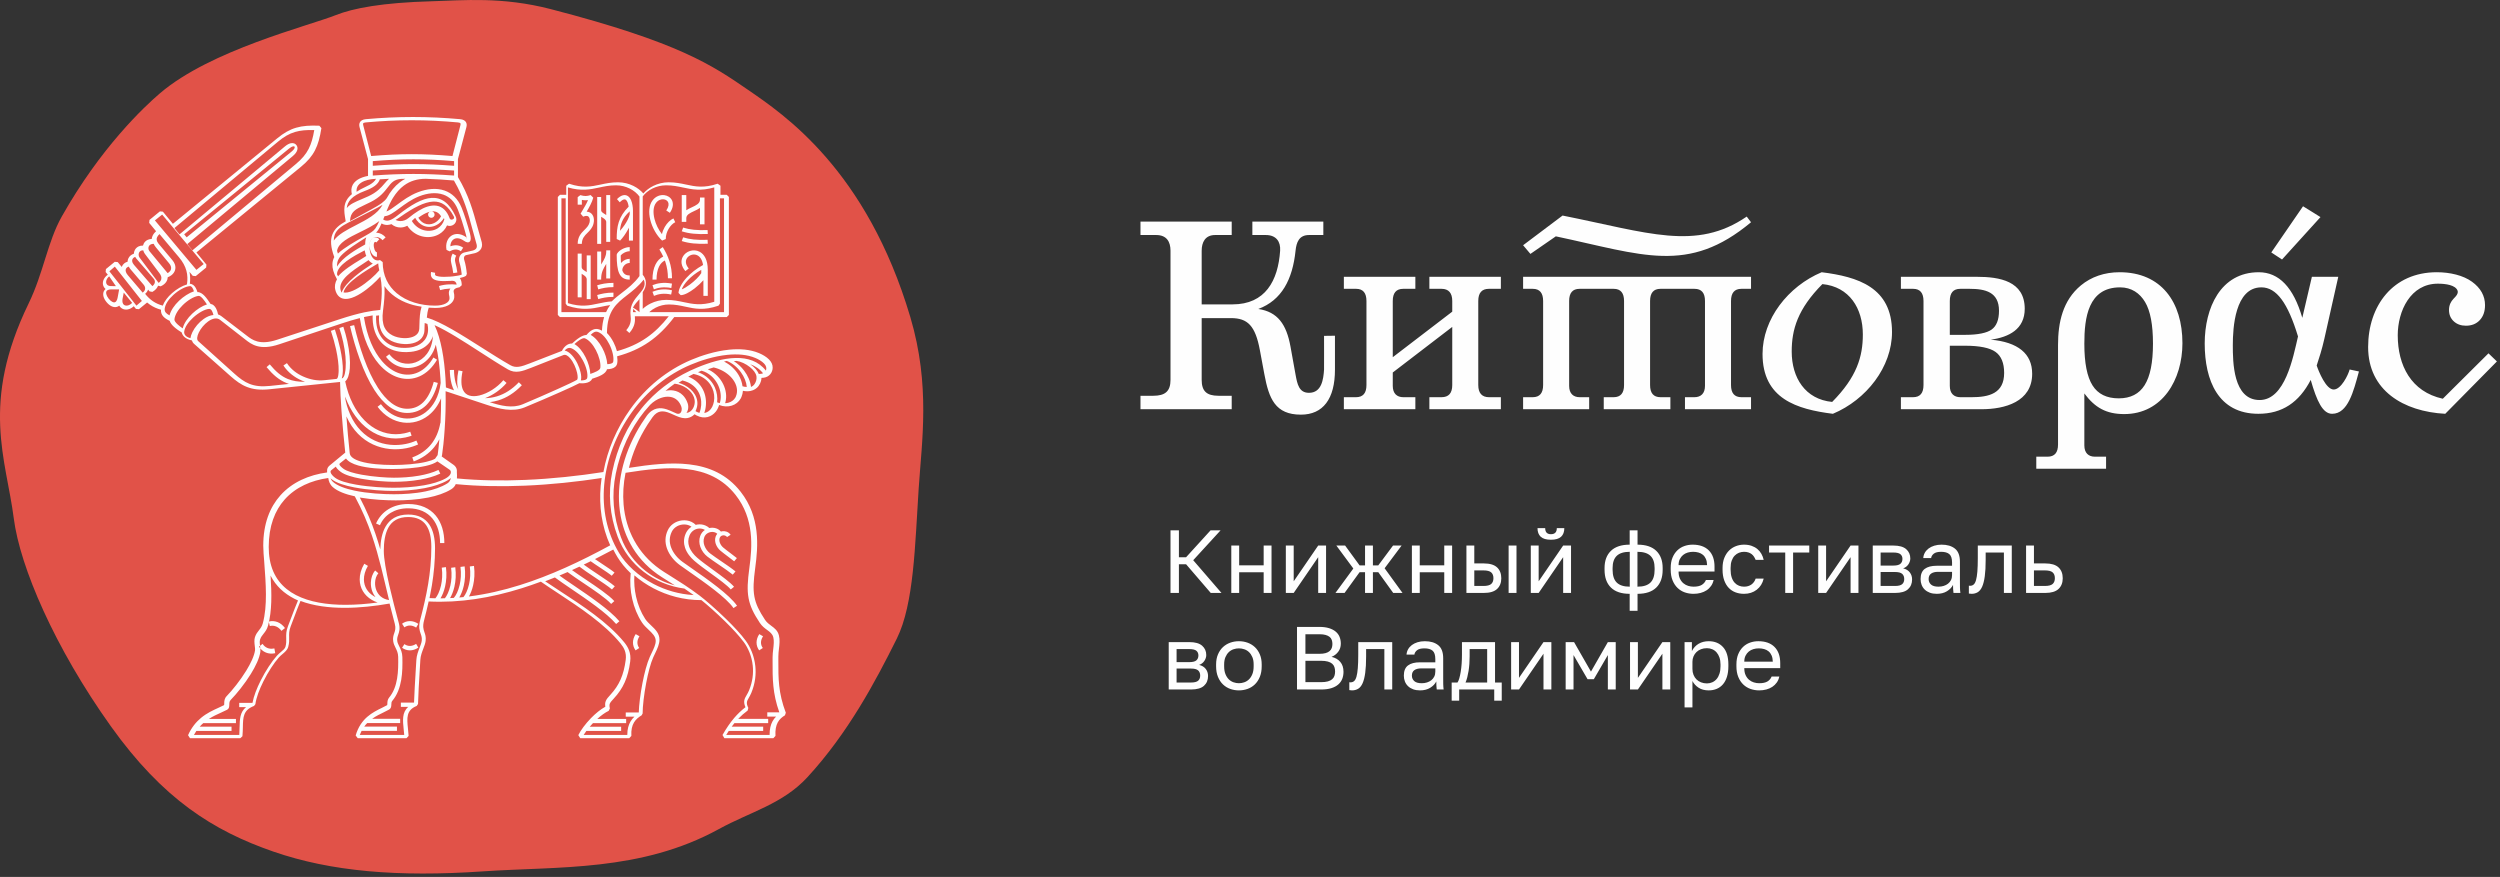
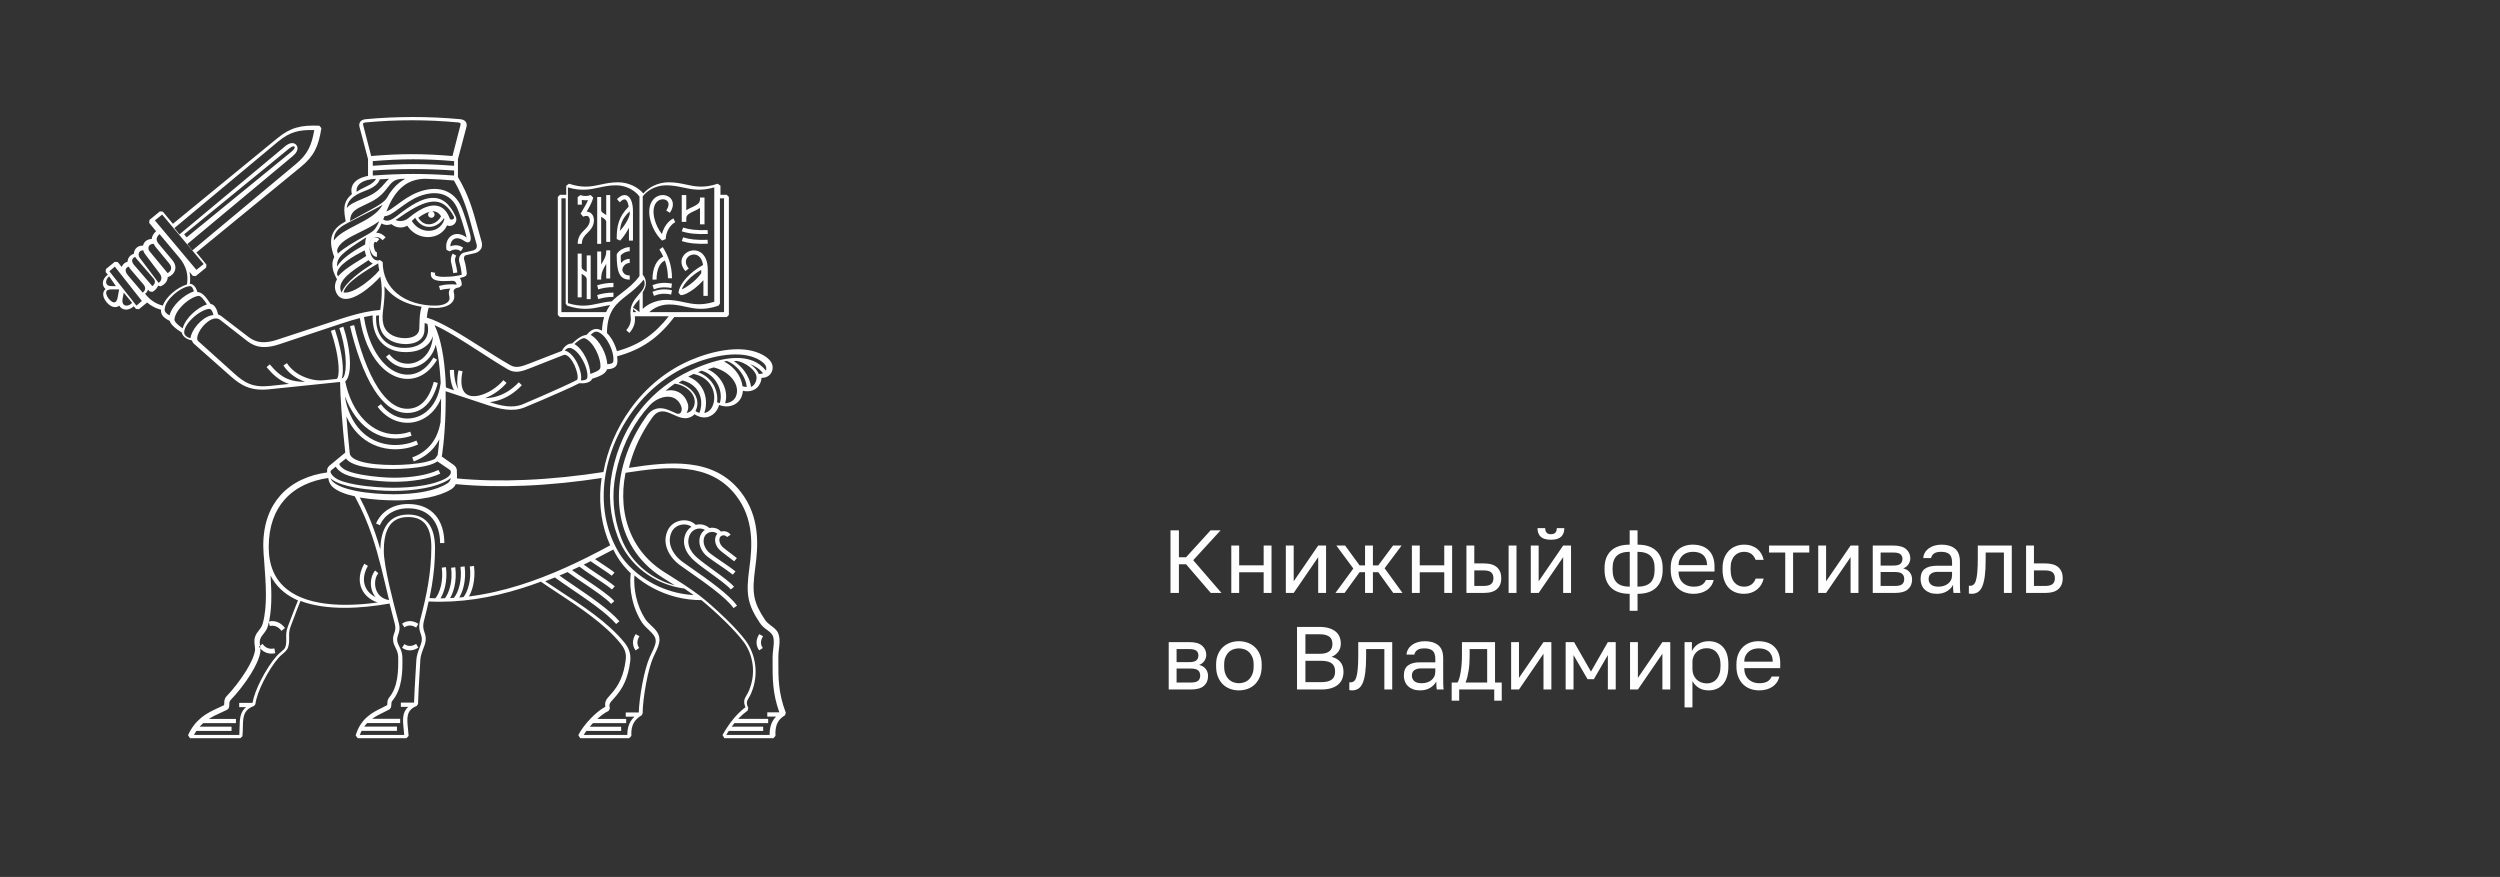
<svg xmlns="http://www.w3.org/2000/svg" width="707px" height="248px" viewBox="0 0 707 248" version="1.1">
  <rect x="0" y="0" width="707" height="248" fill="#333333" stroke="none" />
  <g id="Page-1" stroke="none" stroke-width="1" fill="none" fill-rule="evenodd">
    <g id="logo_bottom">
      <g id="Group-48">
-         <path d="M45.235,26.383 C59.544,14.148 87.102,7.394 94.994,4.261 C99.865,2.327 108.073,0.742 122.168,0.355 C130.908,0.116 141.919,-1.01 155.799,2.589 C192.068,11.992 201.456,18.472 211.484,25.369 C221.512,32.266 245.085,47.942 257.458,89.74 C263.175,109.052 260.676,124.816 259.794,138.29 C258.768,153.978 258.489,170.804 253.618,180.599 C247.622,192.652 239.87,207.276 228.326,219.809 C221.36,227.373 212.178,229.586 203.315,234.451 C181.233,246.573 157.871,244.969 136.599,246.421 C112.486,248.068 93.647,246.471 77.347,240.844 C60.296,234.957 46.014,225.917 31.368,205.412 C15.449,183.124 5.642,160.281 3.895,146.586 C1.762,129.867 -5.618,114.059 8.12,85.771 C12.292,77.18 13.448,68.368 17.466,61.239 C28.468,41.722 40.777,30.195 45.235,26.383" id="Fill-46" fill="#E15248" fill-rule="nonzero" />
        <path d="M33.689,81.848 L31.514,81.835 C31.072,81.832 30.728,81.903 30.478,82.028 C30.269,82.132 30.133,82.278 30.067,82.45 C29.993,82.641 29.991,82.886 30.057,83.162 C30.15,83.556 30.373,83.993 30.716,84.436 C31.06,84.881 31.422,85.198 31.767,85.372 C32.01,85.494 32.236,85.539 32.428,85.5 C32.6,85.465 32.761,85.352 32.899,85.155 C33.105,84.86 33.212,84.473 33.277,84.116 L33.689,81.848 Z M173.476,81.199 C172.548,81.191 171.727,81.273 171.013,81.395 C170.302,81.517 169.689,81.681 169.18,81.835 L168.887,80.675 C169.424,80.512 170.075,80.338 170.844,80.207 C171.61,80.075 172.491,79.987 173.485,79.996 L173.476,81.199 Z M173.476,83.958 C172.548,83.95 171.727,84.032 171.013,84.155 C170.302,84.276 169.689,84.44 169.18,84.594 L168.887,83.434 C169.424,83.271 170.075,83.097 170.844,82.966 C171.61,82.834 172.491,82.746 173.485,82.755 L173.476,83.958 Z M200.157,66.169 C198.593,66.228 197.271,66.202 196.088,66.082 C194.884,65.959 193.823,65.739 192.799,65.414 L193.191,64.36 C194.136,64.661 195.113,64.863 196.22,64.976 C197.347,65.091 198.611,65.115 200.11,65.059 L200.157,66.169 Z M199.237,55.868 L199.237,63.441 L197.955,63.441 L197.955,58.804 C197.449,59.162 196.846,59.442 196.246,59.721 C195.157,60.228 194.081,60.729 194.081,61.697 L194.081,62.735 L192.799,62.735 L192.799,55.163 L194.081,55.163 L194.081,59.46 C194.559,59.134 195.123,58.871 195.69,58.607 C196.815,58.084 197.955,57.553 197.955,56.476 L197.955,55.868 L199.237,55.868 Z M198.922,83.674 L198.922,79.245 C198.222,80.036 197.349,80.852 196.456,81.547 C195.042,82.648 193.536,83.47 192.497,83.47 L191.879,82.843 C191.961,81.631 192.766,80.061 194.186,78.511 C195.338,77.255 196.905,75.994 198.825,74.937 C198.596,73.469 197.987,72.619 197.267,72.231 C196.708,71.93 196.071,71.909 195.505,72.091 C194.932,72.276 194.437,72.666 194.17,73.182 C193.804,73.893 193.878,74.869 194.784,75.926 L193.826,76.667 C192.563,75.194 192.5,73.756 193.062,72.666 C193.477,71.861 194.237,71.258 195.108,70.977 C195.988,70.693 196.989,70.731 197.876,71.209 C199.142,71.892 200.157,73.471 200.157,76.294 L200.157,83.674 L198.922,83.674 Z M198.317,77.248 L198.317,76.317 C196.789,77.187 195.533,78.184 194.589,79.174 C193.688,80.12 193.079,81.047 192.799,81.835 C193.471,81.581 194.304,81.069 195.134,80.447 C196.46,79.453 197.725,78.202 198.317,77.248 Z M170.01,74.793 C170.125,74.592 170.242,74.397 170.357,74.203 C170.894,73.306 171.405,72.451 171.442,71.262 L171.442,70.798 L172.565,70.798 L172.565,78.746 L171.442,78.746 L171.442,74.624 L171.297,74.868 C170.694,75.874 170.06,76.935 170.01,78.6 L170.01,79.076 L168.887,79.076 L168.887,71.128 L170.01,71.128 L170.01,74.793 Z M165.924,78.967 C165.884,78.321 165.346,77.975 164.832,77.647 L164.492,77.424 L164.492,84.081 L163.368,84.081 L163.368,71.718 L164.492,71.718 L164.492,75.58 C164.492,76.022 164.938,76.307 165.403,76.606 C165.578,76.717 165.754,76.83 165.924,76.953 L165.924,72.231 L167.047,72.231 L167.047,84.594 L165.924,84.594 L165.924,78.967 Z M172.565,55.163 L172.565,68.409 L171.442,68.409 L171.442,62.808 C171.442,62.202 170.893,61.857 170.367,61.526 L170.01,61.299 L170.01,68.959 L168.887,68.959 L168.887,55.713 L170.01,55.713 L170.01,59.505 C170.01,59.902 170.462,60.185 170.931,60.48 C171.102,60.589 171.275,60.699 171.442,60.816 L171.442,55.163 L172.565,55.163 Z M187.43,69.879 C188.181,71.088 188.832,72.381 189.296,73.827 C189.763,75.279 190.04,76.879 190.04,78.695 L188.893,78.695 C188.893,77.018 188.639,75.547 188.212,74.218 C188.152,74.031 188.088,73.847 188.022,73.666 C187.323,74.008 186.784,74.586 186.402,75.343 C185.91,76.318 185.669,77.599 185.669,79.076 L184.522,79.076 C184.522,77.404 184.808,75.927 185.394,74.766 C185.897,73.769 186.617,73.008 187.562,72.553 C187.24,71.855 186.873,71.191 186.475,70.551 L187.43,69.879 Z M189.803,83.301 C188.752,83.057 187.823,83.026 187.014,83.119 C186.213,83.21 185.521,83.426 184.941,83.674 L184.522,82.523 C185.179,82.241 185.97,81.996 186.898,81.89 C187.816,81.785 188.864,81.818 190.04,82.092 L189.803,83.301 Z M189.843,81.455 C188.746,81.242 187.794,81.221 186.976,81.312 C186.164,81.403 185.481,81.604 184.921,81.835 L184.522,80.651 C185.162,80.386 185.941,80.157 186.864,80.054 C187.781,79.952 188.839,79.972 190.04,80.206 L189.843,81.455 Z M177.865,68.039 L177.865,64.377 L177.665,64.767 C176.964,66.091 176.104,67.301 175.361,68.039 L174.405,67.595 C174.405,65.83 174.507,64.287 174.998,62.782 C175.478,61.31 176.32,59.911 177.786,58.437 C177.721,57.981 177.617,57.554 177.47,57.199 C177.335,56.875 177.169,56.622 176.971,56.486 C176.813,56.377 176.612,56.346 176.364,56.424 C176.059,56.521 175.691,56.767 175.256,57.201 L174.483,56.312 C175.053,55.744 175.574,55.409 176.044,55.261 C176.64,55.072 177.153,55.167 177.585,55.465 C177.979,55.737 178.283,56.175 178.506,56.71 C178.846,57.528 179.003,58.597 179.003,59.618 L179.003,68.039 L177.865,68.039 Z M178.084,60.62 L178.084,59.762 C176.996,60.75 176.321,61.701 175.909,62.681 C175.565,63.499 175.399,64.354 175.325,65.28 C175.781,64.783 176.237,64.212 176.646,63.61 C177.324,62.616 177.871,61.55 178.084,60.62 Z M178.084,79.076 C176.623,79.076 175.685,78.539 175.104,77.284 C174.588,76.172 174.405,74.489 174.405,72.068 L174.486,71.766 C174.799,71.232 175.37,70.76 176.019,70.426 C176.674,70.089 177.429,69.879 178.084,69.879 L178.084,71.048 C177.601,71.048 177.03,71.211 176.522,71.473 C176.109,71.685 175.75,71.955 175.536,72.245 C175.538,73.055 175.562,73.768 175.613,74.391 C175.677,74.313 175.744,74.238 175.814,74.167 C176.395,73.575 177.194,73.195 178.084,73.195 L178.084,74.365 C177.504,74.365 176.983,74.613 176.605,74.999 C176.234,75.376 175.999,75.885 175.976,76.42 C176.02,76.549 176.068,76.67 176.119,76.781 C176.484,77.569 177.103,77.906 178.084,77.906 L178.084,79.076 Z M163.371,68.954 C163.383,66.909 164.347,65.95 165.299,65.002 C165.887,64.418 166.47,63.838 166.696,62.99 C166.835,62.467 166.824,61.977 166.673,61.614 C166.616,61.479 166.542,61.365 166.451,61.279 C166.362,61.196 166.253,61.133 166.125,61.097 C165.832,61.014 165.433,61.06 164.929,61.282 L164.194,60.414 L164.635,59.673 C165.255,58.634 165.857,57.625 166.289,56.587 C166.076,56.618 165.863,56.635 165.646,56.638 C165.29,56.642 164.929,56.607 164.546,56.531 L164.546,57.885 L163.368,57.885 L163.368,55.756 L164.128,55.178 C164.693,55.356 165.174,55.437 165.632,55.431 C166.084,55.425 166.531,55.332 167.032,55.163 L167.777,55.908 C167.374,57.309 166.668,58.568 165.906,59.853 C166.093,59.859 166.269,59.887 166.433,59.933 C166.748,60.022 167.018,60.179 167.242,60.389 C167.462,60.597 167.634,60.852 167.754,61.14 C168.007,61.748 168.038,62.519 167.828,63.307 C167.515,64.479 166.817,65.174 166.114,65.873 C165.338,66.645 164.553,67.426 164.544,68.959 L163.371,68.954 Z M200.157,68.929 C198.593,68.988 197.271,68.961 196.088,68.841 C194.884,68.718 193.823,68.499 192.799,68.173 L193.191,67.119 C194.136,67.42 195.113,67.622 196.22,67.735 C197.347,67.85 198.611,67.874 200.11,67.818 L200.157,68.929 Z M179.003,86.988 C179.548,87.293 180.055,87.633 180.516,88.001 L180.843,88.273 L180.843,84.594 C180.158,85.334 179.473,86.098 179.003,86.988 Z M179.777,88.09 C179.561,87.827 179.328,87.581 179.08,87.353 C179.037,87.645 179.011,87.951 179.003,88.273 L179.923,88.273 L179.777,88.09 Z M181.763,87.353 C182.399,86.763 183.154,86.244 183.994,85.832 C185.297,85.193 186.808,84.806 188.395,84.806 C190.34,84.806 191.909,85.139 193.434,85.463 C195.912,85.989 198.273,86.49 201.996,85.345 L201.996,52.993 C198.182,54.094 195.741,53.576 193.182,53.033 C191.723,52.723 190.222,52.404 188.395,52.404 C186.999,52.404 185.673,52.743 184.531,53.303 C183.381,53.868 182.419,54.656 181.763,55.547 L181.763,77.716 C182.253,78.235 182.633,79.017 182.664,79.942 C182.691,80.746 182.455,81.658 181.795,82.59 L181.763,82.635 L181.763,87.353 Z M185.434,87.003 C184.745,87.351 184.126,87.784 183.602,88.273 L204.755,88.273 L204.755,56.083 L203.593,56.083 L203.593,85.877 L203.189,86.445 C199.026,87.864 196.5,87.313 193.843,86.733 C192.425,86.423 190.966,86.105 189.19,86.105 C187.833,86.105 186.544,86.443 185.434,87.003 Z M203.745,52.521 L203.745,55.099 L205.528,55.099 L206.129,55.698 L206.129,89.067 L205.528,89.667 L190.68,89.667 C188.45,92.607 186.144,94.912 183.516,96.721 C180.907,98.517 177.991,99.817 174.528,100.759 C174.64,101.504 174.65,102.196 174.539,102.771 C174.375,103.616 173.722,104.048 172.956,104.255 C172.529,104.371 172.064,104.413 171.652,104.422 C171.323,105.837 169.133,106.56 167.71,107.03 L167.46,107.112 C166.854,108.551 164.542,108.439 163.839,108.369 C162.975,108.843 160.935,109.78 158.562,110.831 C155.191,112.325 151.785,113.796 148.374,115.202 C144.95,116.612 141.077,115.611 137.841,114.542 L126.016,110.633 C126.183,118.271 125.494,125.551 125.006,128.731 C124.987,128.852 124.954,128.97 124.908,129.084 L128.288,131.473 C128.568,131.669 128.791,131.913 128.947,132.192 C129.153,132.556 129.245,132.976 129.201,133.424 L129.197,133.46 L129.206,133.634 C129.236,134.166 129.267,134.737 129.214,135.299 C135.506,135.898 142.047,135.993 148.558,135.718 C156.106,135.4 163.611,134.587 170.646,133.49 C171.774,127.209 174.418,121.075 178.228,115.742 C180.485,112.583 183.092,109.83 185.944,107.516 C188.884,105.132 192.083,103.212 195.427,101.791 C198.309,100.566 202.23,99.295 206.162,98.895 C209.139,98.592 212.128,98.788 214.692,99.878 C215.669,100.293 216.739,100.899 217.488,101.67 C218.129,102.33 218.544,103.111 218.511,104.005 C218.505,104.164 218.489,104.315 218.464,104.454 C218.345,105.128 218.011,105.748 217.462,106.194 C216.938,106.619 216.23,106.878 215.341,106.859 C215.333,107.155 215.292,107.452 215.212,107.749 C215.083,108.231 214.854,108.711 214.511,109.176 C214.022,109.84 213.255,110.349 212.277,110.555 C211.635,110.689 210.902,110.693 210.097,110.523 C210.076,110.814 210.032,111.104 209.964,111.393 C209.897,111.679 209.804,111.967 209.686,112.255 C209.621,112.413 209.549,112.564 209.47,112.704 C208.932,113.663 208.026,114.385 206.915,114.723 C205.868,115.043 204.637,115.021 203.368,114.535 C203.249,114.925 203.097,115.3 202.914,115.651 C202.766,115.93 202.591,116.199 202.391,116.447 C201.831,117.14 201.057,117.7 200.129,117.935 C199.201,118.17 198.129,118.083 196.979,117.485 C196.795,117.389 196.607,117.279 196.417,117.154 C196.266,117.311 196.103,117.453 195.929,117.581 C195.306,118.036 194.549,118.294 193.705,118.276 C192.59,118.253 191.496,117.754 190.419,117.264 C189.879,117.018 189.344,116.774 188.826,116.606 C188.144,116.385 187.401,116.247 186.676,116.407 C185.958,116.566 185.222,117.027 184.52,118.006 C184.033,118.688 183.57,119.371 183.134,120.057 C180.615,124.011 178.848,128.171 177.861,132.312 C183.721,131.396 189.535,130.699 194.834,131.312 C200.512,131.968 205.582,134.118 209.461,139.076 C212.26,142.654 213.5,146.504 213.933,150.242 C214.361,153.945 213.995,157.527 213.575,160.618 C213.095,164.157 212.95,166.574 213.343,168.719 C213.734,170.847 214.668,172.754 216.347,175.288 C216.846,176.041 217.502,176.525 218.117,176.978 C219.057,177.672 219.919,178.308 220.273,179.672 C220.588,180.886 220.438,182.187 220.287,183.497 C220.205,184.209 220.122,184.924 220.122,185.61 L220.118,186.796 C220.105,191.8 220.095,195.962 222.23,201.572 L221.981,202.293 C221.155,202.795 220.435,203.4 219.955,204.284 C219.463,205.184 219.204,206.398 219.302,208.123 L218.704,208.755 L204.843,208.755 L204.322,207.859 C205.452,205.887 206.522,204.336 207.634,203.032 C208.644,201.851 209.678,200.882 210.816,199.999 C210.111,198.354 210.538,197.619 211.172,196.528 C211.382,196.169 211.619,195.76 211.827,195.256 C212.861,192.754 213.103,190.362 212.876,188.232 C212.585,185.5 211.528,183.197 210.387,181.638 C209.095,179.874 207.106,177.744 205.045,175.723 C202.554,173.28 199.961,171.001 198.362,169.714 C193.295,169.729 188.694,168.41 184.835,166.392 C182.806,165.33 180.98,164.073 179.399,162.714 C179.272,164.745 179.444,166.787 179.873,168.722 C180.387,171.035 181.268,173.197 182.444,175.006 C182.881,175.678 183.507,176.274 184.117,176.855 C185.332,178.011 186.499,179.122 186.499,180.895 C186.499,182.195 185.873,183.506 185.214,184.888 C185.052,185.226 184.888,185.569 184.748,185.879 C183.989,187.561 183.281,190.305 182.742,193.146 C182.128,196.38 181.735,199.727 181.735,201.782 L181.447,202.293 C180.609,202.802 179.829,203.415 179.295,204.306 C178.758,205.203 178.45,206.41 178.547,208.123 L177.949,208.755 L164.088,208.755 L163.548,207.899 C164.203,206.538 165.545,204.715 167.133,203.086 C168.389,201.798 169.81,200.618 171.186,199.861 C171.084,199.198 171.124,198.706 171.329,198.214 C171.56,197.658 171.983,197.176 172.645,196.455 C173.883,195.105 174.817,193.727 175.511,192.152 C176.209,190.569 176.667,188.784 176.951,186.627 C177.087,185.592 176.97,184.734 176.699,183.991 C176.425,183.238 175.989,182.587 175.498,181.983 C170.986,176.428 163.885,171.753 157.867,167.79 C156.092,166.622 154.41,165.514 152.958,164.496 C151.164,165.165 149.367,165.785 147.568,166.349 C138.847,169.087 130.071,170.536 121.218,170.098 C120.825,171.894 120.385,173.687 119.915,175.498 C119.48,177.176 119.759,177.992 120.027,178.773 C120.266,179.472 120.498,180.149 120.369,181.238 C120.284,181.952 120.007,182.675 119.707,183.457 C119.341,184.412 118.936,185.467 118.874,186.591 L118.722,189.171 C118.522,192.51 118.252,197.019 118.219,199.093 L117.844,199.638 C114.835,200.839 115.064,203.069 115.37,206.04 C115.438,206.704 115.51,207.402 115.554,208.121 L114.956,208.755 L101.159,208.755 L100.584,207.992 C101.993,203.119 105.411,201.447 108.006,200.178 C108.544,199.914 109.046,199.669 109.47,199.421 C109.529,199.387 109.536,199.18 109.544,198.94 C109.561,198.424 109.581,197.833 110.073,197.238 C111.305,195.747 111.957,193.898 112.292,191.929 C112.635,189.909 112.647,187.761 112.604,185.729 C112.581,184.66 112.207,183.896 111.861,183.19 C111.578,182.612 111.311,182.067 111.205,181.393 C111.044,180.366 111.27,179.706 111.502,179.029 C111.734,178.353 111.974,177.652 111.653,176.422 L111.437,175.598 C111.087,174.264 110.64,172.556 110.171,170.683 C106.04,171.413 101.674,171.895 97.479,171.895 C92.973,171.895 88.647,171.341 84.984,169.95 C84.273,171.65 83.782,172.964 83.252,174.388 C82.928,175.253 82.59,176.16 82.201,177.161 C81.719,178.404 81.745,179.287 81.77,180.175 C81.794,180.996 81.819,181.822 81.514,182.924 C81.272,183.799 80.62,184.352 79.896,184.967 C79.54,185.268 79.162,185.588 78.844,185.948 C77.461,187.505 75.814,190.042 74.496,192.678 C73.343,194.982 72.45,197.343 72.22,199.158 L71.838,199.643 C68.78,200.791 68.738,202.844 68.685,205.569 C68.669,206.392 68.651,207.272 68.56,208.213 L67.964,208.755 L53.726,208.755 L53.18,207.913 C54.163,205.715 55.458,204.175 56.837,203.029 L56.837,203.023 L56.844,203.023 C58.493,201.656 60.262,200.852 61.772,200.168 C62.361,199.9 62.91,199.651 63.36,199.41 C63.405,199.385 63.409,199.168 63.414,198.908 C63.425,198.287 63.439,197.547 64.124,196.839 C65.728,195.18 67.927,192.446 69.631,189.674 C70.908,187.595 71.9,185.509 72.13,183.877 C72.165,183.627 72.114,183.197 72.057,182.726 C71.958,181.894 71.845,180.951 72.105,180.168 C72.393,179.298 72.822,178.756 73.256,178.209 C73.669,177.686 74.088,177.157 74.326,176.271 C75.661,171.298 75.202,165.232 74.703,158.629 C74.601,157.269 74.449,155.716 74.449,154.329 C74.449,148.093 76.314,143.425 79.297,140.09 C82.652,136.338 87.405,134.296 92.499,133.608 L92.501,133.295 L92.501,133.159 C92.479,132.741 92.596,132.35 92.866,132.001 C92.957,131.884 93.063,131.775 93.181,131.677 L95.612,129.669 L95.617,129.664 L95.623,129.66 L95.628,129.656 L95.633,129.651 L95.644,129.642 L95.649,129.638 L97.639,127.994 L97.628,127.905 C97.233,124.272 96.846,120.022 96.571,116.15 C96.35,113.035 96.2,110.156 96.173,108.019 L76.147,110.088 C73.535,110.358 71.558,110.104 69.838,109.434 C68.124,108.768 66.694,107.701 65.154,106.337 L54.867,97.226 C54.567,96.96 54.371,96.633 54.265,96.264 C53.345,96.091 52.607,95.737 52.103,95.248 C51.741,94.898 51.498,94.485 51.388,94.024 C50.663,93.576 49.853,93.023 49.202,92.429 C48.617,91.895 48.162,91.32 47.988,90.734 C47.173,90.342 46.571,89.946 46.163,89.487 C45.675,88.938 45.472,88.331 45.531,87.588 C44.376,87.283 43.355,86.819 42.432,86.185 C42.146,85.988 41.87,85.775 41.602,85.546 L39.29,87.44 L38.448,87.358 L37.827,86.603 C37.289,87.11 36.69,87.407 36.116,87.511 C35.654,87.594 35.205,87.554 34.812,87.399 C34.345,87.215 33.97,86.879 33.732,86.438 C33.488,86.637 33.214,86.762 32.918,86.819 C32.48,86.903 32.013,86.829 31.55,86.61 C31.065,86.38 30.577,85.985 30.133,85.445 C29.689,84.905 29.395,84.349 29.264,83.831 C29.139,83.335 29.157,82.863 29.325,82.45 C29.439,82.172 29.616,81.928 29.859,81.727 C29.471,81.406 29.216,80.98 29.125,80.484 C29.049,80.066 29.096,79.619 29.267,79.185 C29.481,78.643 29.89,78.113 30.492,77.685 L29.873,76.933 L29.955,76.092 L32.459,74.041 L33.301,74.123 L34.428,75.494 L34.444,75.449 C34.576,75.077 34.806,74.753 35.118,74.498 C35.384,74.28 35.709,74.113 36.081,74.011 C36.086,73.705 36.15,73.414 36.263,73.147 C36.415,72.79 36.653,72.479 36.951,72.236 C37.212,72.022 37.52,71.857 37.854,71.755 C37.869,71.373 37.971,70.994 38.158,70.657 C38.39,70.243 38.747,69.892 39.224,69.676 C39.57,69.52 39.976,69.436 40.439,69.451 C40.486,69.247 40.561,69.048 40.661,68.861 C40.894,68.427 41.264,68.058 41.778,67.825 C42.1,67.68 42.476,67.589 42.906,67.573 C42.934,67.251 43.024,66.95 43.154,66.67 C43.401,66.137 43.786,65.711 44.135,65.389 L42.195,63.031 L42.277,62.19 L45.224,59.776 L46.065,59.858 L48.893,63.296 L78.408,39.112 C80.255,37.599 81.908,36.651 83.778,36.109 C85.634,35.57 87.678,35.438 90.32,35.552 L90.888,36.238 C90.485,38.848 89.958,40.823 89.067,42.536 C88.17,44.26 86.917,45.694 85.069,47.208 L55.553,71.393 L58.38,74.831 L58.298,75.671 L55.352,78.085 L54.51,78.003 L53.591,76.886 C53.804,77.958 53.833,79.071 53.692,80.256 C54.439,80.281 54.965,80.768 55.335,81.397 C55.56,81.781 55.722,82.217 55.839,82.609 C57.291,82.556 58.565,84.477 59.392,85.725 L59.537,85.943 C60.966,86.133 61.501,88.071 61.667,88.916 C61.992,89.022 62.308,89.186 62.608,89.417 L69.796,94.931 C71.325,96.115 73.387,97.713 78.348,96.085 L96.098,90.261 C98.876,89.349 101.139,88.733 103.067,88.321 C104.781,87.956 106.232,87.753 107.547,87.648 C107.881,85.176 108.006,83.31 107.957,81.681 C107.92,80.46 107.782,79.36 107.559,78.225 C106.273,79.694 104.197,81.602 102.121,82.92 C100.934,83.674 99.737,84.244 98.663,84.45 C97.461,84.68 96.402,84.475 95.639,83.618 C95.294,83.231 95.023,82.715 94.844,82.053 C94.552,80.969 94.764,79.941 95.296,78.975 C94.319,77.26 93.949,75.844 94.004,74.649 C94.038,73.917 94.227,73.273 94.533,72.699 C93.5,69.904 93.383,67.888 93.999,66.294 C94.615,64.7 95.927,63.588 97.766,62.584 L97.711,62.261 C97.252,59.611 96.82,57.106 99.513,54.906 C99.458,54.701 99.42,54.501 99.396,54.306 C99.267,53.26 99.558,52.388 100.151,51.68 C100.712,51.011 101.538,50.508 102.523,50.156 C103.005,49.984 103.528,49.848 104.078,49.745 L104.078,44.995 L101.692,35.992 C101.566,35.515 101.535,35.007 101.8,34.554 C102.058,34.112 102.565,33.784 103.481,33.701 C107.97,33.294 112.39,33.09 116.791,33.09 C121.193,33.09 125.612,33.294 130.1,33.701 C131.015,33.784 131.521,34.112 131.781,34.555 C132.046,35.007 132.016,35.515 131.89,35.992 L129.504,44.995 L129.504,50.077 C132.56,55.201 133.731,59.483 135.017,64.185 C135.372,65.484 135.737,66.818 136.185,68.311 C136.209,68.388 136.231,68.476 136.252,68.568 C136.47,69.542 136.205,70.238 135.776,70.726 C135.366,71.192 134.815,71.442 134.407,71.564 L134.183,71.621 L131.791,72.155 L131.728,72.174 C131.538,72.233 131.39,72.377 131.299,72.56 C131.197,72.766 131.166,73.019 131.222,73.271 L131.249,73.372 C131.471,74.067 131.632,74.755 131.754,75.434 C131.876,76.113 131.96,76.783 132.028,77.449 L131.808,77.973 C131.472,78.242 130.825,78.462 130.031,78.628 C130.398,79.115 130.584,79.787 130.584,80.66 L129.916,81.255 L129.846,81.247 C129.371,81.332 128.851,81.493 128.539,81.786 C128.353,81.961 128.246,82.209 128.298,82.556 C128.307,82.619 128.328,82.706 128.35,82.799 C128.425,83.118 128.514,83.494 128.466,84.078 C128.396,84.929 127.838,85.782 126.719,86.361 C125.871,86.801 124.682,87.089 123.123,87.089 C122.495,87.089 121.869,87.063 121.247,87.012 C120.936,87.94 120.788,88.829 120.706,89.819 C124.777,91.023 130.499,94.658 136.189,98.273 C138.957,100.031 141.719,101.786 144.314,103.269 C145.125,103.733 145.91,103.832 146.753,103.714 C147.661,103.586 148.668,103.21 149.836,102.756 C152.86,101.583 155.883,100.409 158.907,99.235 C159.308,98.443 159.826,97.858 160.407,97.513 C160.84,97.257 161.303,97.13 161.778,97.146 C162.406,96.56 163.154,95.922 163.89,95.456 C164.56,95.032 165.236,94.744 165.85,94.731 C166.443,94.047 166.983,93.571 167.532,93.299 C168.219,92.958 168.888,92.933 169.63,93.223 C169.834,93.303 170.035,93.401 170.232,93.515 C170.303,92.017 170.519,90.754 170.851,89.667 L158.353,89.667 L157.752,89.067 L157.752,55.698 L158.353,55.099 L160.136,55.099 L160.136,52.521 L160.927,51.955 C164.847,53.267 167.262,52.75 169.802,52.205 C171.309,51.882 172.86,51.549 174.783,51.549 C176.352,51.549 177.845,51.935 179.133,52.574 C180.246,53.126 181.209,53.869 181.94,54.718 C182.671,53.869 183.634,53.126 184.747,52.574 C186.035,51.935 187.528,51.549 189.098,51.549 C191.021,51.549 192.571,51.882 194.079,52.205 C196.619,52.75 199.033,53.267 202.953,51.955 L203.745,52.521 Z M157.872,109.945 C160.348,108.83 162.447,107.847 163.146,107.427 C163.444,107.249 163.422,106.438 163.201,105.433 C163.048,104.738 162.782,103.97 162.437,103.236 C162.096,102.511 161.683,101.833 161.233,101.312 C160.613,100.593 159.936,100.174 159.338,100.41 C156.272,101.62 153.205,102.83 150.141,104.039 C148.912,104.523 147.85,104.927 146.825,105.073 C145.736,105.228 144.718,105.095 143.658,104.48 C141.141,103.017 138.359,101.219 135.57,99.418 C131.056,96.502 126.519,93.572 122.901,91.952 L122.903,91.97 C124.747,95.903 125.638,101.411 125.983,107.045 C126.034,107.885 126.074,108.728 126.102,109.569 C126.562,109.729 127.175,109.949 127.893,110.205 L128.391,110.383 C128.098,109.797 127.87,109.17 127.697,108.519 C127.366,107.28 127.229,105.943 127.204,104.632 L128.388,104.608 C128.411,105.824 128.538,107.063 128.844,108.208 C129.031,108.912 129.288,109.578 129.63,110.178 C129.21,108.864 129.165,107.08 129.647,104.741 L130.807,104.986 C130.299,107.453 130.418,109.177 130.953,110.304 C131.339,111.119 131.958,111.617 132.713,111.855 C133.521,112.11 134.496,112.085 135.532,111.845 C137.929,111.289 140.591,109.603 142.354,107.515 L143.255,108.297 C141.66,110.185 139.382,111.773 137.15,112.606 C138.302,112.59 139.435,112.419 140.54,112.084 C142.727,111.422 144.813,110.118 146.726,108.107 L147.58,108.941 C145.517,111.109 143.257,112.518 140.879,113.238 C140.102,113.474 139.313,113.635 138.516,113.726 C141.597,114.756 144.922,115.543 147.816,114.33 C151.184,112.919 154.542,111.445 157.872,109.945 Z M180.843,55.584 C180.186,54.683 179.225,53.885 178.074,53.314 C176.933,52.747 175.607,52.404 174.21,52.404 C172.384,52.404 170.883,52.726 169.423,53.04 C166.865,53.59 164.424,54.114 160.609,53 L160.609,85.731 C164.332,86.89 166.693,86.383 169.171,85.851 C170.364,85.595 171.583,85.333 173.002,85.232 C173.893,84.334 174.899,83.559 175.945,82.753 C177.588,81.487 179.336,80.14 180.843,78.075 L180.843,55.584 Z M159.979,85.877 L159.979,56.083 L158.77,56.083 L158.77,88.273 L171.391,88.273 C171.723,87.526 172.119,86.871 172.565,86.278 C171.712,86.399 170.91,86.567 170.121,86.733 C167.357,87.313 164.73,87.864 160.399,86.445 L159.979,85.877 Z M189.12,89.44 L179.537,89.44 C179.645,90.677 179.654,92.279 177.989,94.169 L177.106,93.376 C178.573,91.712 178.436,90.297 178.334,89.243 C178.311,89 178.288,88.772 178.283,88.551 C178.225,86.142 179.459,84.69 180.646,83.295 C181.013,82.864 181.376,82.438 181.669,82.016 C182.148,81.325 182.32,80.669 182.302,80.103 C182.289,79.711 182.185,79.361 182.03,79.076 C180.554,80.978 178.919,82.25 177.375,83.45 C174.354,85.799 171.702,87.862 171.646,94.176 C172.377,94.899 173.017,95.834 173.524,96.837 C173.928,97.635 174.251,98.484 174.471,99.309 C177.719,98.41 180.453,97.176 182.893,95.479 C185.153,93.906 187.17,91.927 189.12,89.44 Z M168.017,93.939 C167.716,94.088 167.398,94.346 167.047,94.709 C168.324,95.433 169.456,96.796 170.286,98.326 C171.116,99.851 171.654,101.567 171.74,102.988 C172.052,102.977 172.387,102.942 172.689,102.86 C173.058,102.76 173.366,102.588 173.422,102.295 C173.665,101.043 173.189,99.055 172.286,97.286 C171.494,95.732 170.385,94.38 169.17,93.905 C168.756,93.743 168.388,93.754 168.017,93.939 Z M163.857,96.19 C163.383,96.501 162.898,96.897 162.449,97.302 C163.691,98.007 164.803,99.436 165.606,101.029 C166.399,102.6 166.902,104.36 166.938,105.747 C168.111,105.343 169.677,104.753 169.772,104.03 C169.948,102.717 169.434,100.759 168.522,99.026 C167.712,97.484 166.598,96.153 165.4,95.669 C165.056,95.53 164.482,95.781 163.857,96.19 Z M160.312,98.594 C160.094,98.719 159.885,98.898 159.689,99.126 C160.432,99.295 161.137,99.795 161.768,100.49 C162.341,101.122 162.855,101.918 163.268,102.754 C163.677,103.581 163.997,104.465 164.186,105.283 C164.386,106.152 164.429,106.959 164.272,107.587 C165.025,107.587 165.95,107.463 166.069,106.872 C166.311,105.663 165.782,103.681 164.826,101.907 C163.978,100.331 162.81,98.954 161.579,98.489 C161.144,98.325 160.707,98.368 160.312,98.594 Z M190.96,62.844 C190.306,63.147 189.585,63.844 189.051,64.778 C188.588,65.585 188.275,66.562 188.275,67.607 L187.243,68.039 C185.699,66.609 184.445,64.374 183.9,62.18 C183.389,60.12 183.494,58.067 184.541,56.668 C185.43,55.478 186.745,55.041 187.882,55.192 C188.334,55.251 188.761,55.404 189.124,55.639 C189.499,55.881 189.809,56.21 190.016,56.614 C190.47,57.508 190.421,58.747 189.436,60.188 L188.423,59.525 C189.126,58.496 189.2,57.684 188.924,57.146 C188.814,56.935 188.65,56.762 188.45,56.633 C188.24,56.497 187.989,56.408 187.72,56.373 C186.985,56.275 186.123,56.572 185.525,57.372 C184.71,58.461 184.653,60.157 185.085,61.9 C185.468,63.442 186.233,65.001 187.203,66.219 C187.363,65.486 187.639,64.803 187.985,64.199 C188.645,63.045 189.574,62.167 190.439,61.766 L190.96,62.844 Z M214.692,183.923 C214.225,183.292 213.942,182.518 213.953,181.667 C213.963,180.925 214.196,180.128 214.727,179.325 L215.792,179.941 C215.389,180.551 215.212,181.141 215.205,181.681 C215.197,182.274 215.396,182.814 215.723,183.256 L214.692,183.923 Z M179.743,183.923 C179.276,183.292 178.993,182.518 179.004,181.667 C179.014,180.925 179.247,180.128 179.778,179.325 L180.843,179.941 C180.44,180.551 180.263,181.141 180.256,181.681 C180.248,182.274 180.446,182.814 180.773,183.256 L179.743,183.923 Z M74.264,182.084 C74.59,182.601 75.059,183.026 75.653,183.261 C76.191,183.475 76.842,183.534 77.595,183.37 L77.835,184.724 C76.851,184.939 75.976,184.851 75.231,184.556 C74.377,184.217 73.703,183.607 73.236,182.866 L74.264,182.084 Z M75.995,175.779 C76.791,175.57 77.666,175.595 78.516,175.938 C79.257,176.237 79.974,176.775 80.594,177.607 L79.6,178.405 C79.13,177.775 78.601,177.372 78.064,177.156 C77.472,176.917 76.86,176.901 76.301,177.048 L75.995,175.779 Z M114.371,182.153 C114.813,182.48 115.354,182.678 115.946,182.67 C116.486,182.664 117.076,182.486 117.686,182.084 L118.302,183.149 C117.499,183.68 116.702,183.913 115.96,183.923 C115.109,183.934 114.335,183.651 113.704,183.184 L114.371,182.153 Z M113.704,176.385 C114.335,175.918 115.109,175.635 115.96,175.646 C116.702,175.656 117.499,175.889 118.302,176.42 L117.686,177.485 C117.076,177.082 116.486,176.905 115.946,176.898 C115.354,176.891 114.813,177.089 114.371,177.416 L113.704,176.385 Z M216.989,201.45 L220.391,201.45 C218.467,196.039 218.476,191.931 218.488,187.037 L218.49,185.849 C218.488,185.11 218.576,184.351 218.664,183.596 C218.803,182.392 218.942,181.196 218.683,180.201 C218.433,179.244 217.729,178.727 216.961,178.163 C216.259,177.648 215.511,177.098 214.893,176.17 C213.113,173.495 212.118,171.459 211.692,169.144 C211.269,166.846 211.416,164.321 211.916,160.653 C212.328,157.633 212.688,154.138 212.271,150.553 C211.858,147.002 210.679,143.35 208.022,139.968 C204.351,135.296 199.528,133.266 194.117,132.643 C188.784,132.03 182.864,132.771 176.902,133.709 C176.286,136.766 176.1,139.8 176.355,142.719 C176.988,149.953 180.339,156.493 186.592,160.942 C186.989,161.224 187.394,161.496 187.806,161.757 L189.445,162.786 C192.074,164.431 194.745,166.101 197.831,168.422 C199.316,169.539 202.416,172.203 205.372,175.091 C207.487,177.155 209.533,179.339 210.874,181.162 C212.126,182.866 213.287,185.379 213.604,188.349 C213.852,190.664 213.59,193.258 212.465,195.968 C212.223,196.553 211.963,196.996 211.735,197.388 C211.238,198.238 210.918,198.786 211.622,200.183 L211.445,200.931 C210.477,201.649 209.597,202.411 208.757,203.293 L217.24,203.293 L217.24,204.494 L207.702,204.494 C207.442,204.813 207.184,205.147 206.926,205.501 L215.826,205.501 L215.826,206.701 L206.095,206.701 C205.858,207.061 205.62,207.439 205.379,207.836 L217.646,207.836 C217.629,206.189 217.939,204.955 218.468,203.986 C218.749,203.469 219.09,203.031 219.477,202.651 L216.989,202.651 L216.989,201.45 Z M176.962,201.481 L180.644,201.481 C180.708,199.357 181.096,196.252 181.673,193.248 C182.234,190.331 182.977,187.497 183.784,185.732 C183.95,185.367 184.108,185.041 184.263,184.72 C184.867,183.469 185.441,182.281 185.441,181.253 C185.441,179.993 184.449,179.06 183.417,178.089 C182.75,177.462 182.067,176.819 181.548,176.031 C180.284,174.11 179.338,171.819 178.788,169.373 C178.263,167.035 178.098,164.553 178.361,162.114 C176.822,160.651 175.562,159.101 174.631,157.57 C174.2,156.861 173.801,156.142 173.433,155.412 C171.709,156.34 169.983,157.241 168.256,158.11 C168.85,158.523 169.578,159.004 170.314,159.49 C171.687,160.398 173.091,161.326 173.788,161.922 L172.997,162.823 C172.353,162.272 170.983,161.367 169.641,160.48 C168.677,159.843 167.727,159.215 167.043,158.715 C166.389,159.039 165.734,159.357 165.08,159.67 C166.03,160.377 167.418,161.303 168.829,162.244 C170.807,163.563 172.834,164.914 173.862,165.809 L173.062,166.7 C172.113,165.875 170.109,164.538 168.152,163.234 C166.475,162.115 164.831,161.019 163.863,160.248 C163.162,160.577 162.46,160.901 161.759,161.218 C162.898,162.048 164.272,162.969 165.691,163.92 C168.799,166.006 172.121,168.234 173.731,169.991 L172.836,170.79 C171.322,169.137 168.063,166.951 165.014,164.905 C163.348,163.788 161.742,162.71 160.504,161.778 C159.741,162.115 158.977,162.444 158.214,162.766 C159.327,163.579 160.73,164.531 162.269,165.575 C166.748,168.613 172.353,172.416 175.168,175.699 L174.246,176.469 C171.532,173.305 166.002,169.553 161.582,166.555 C159.745,165.308 158.095,164.189 156.922,163.301 C156.005,163.676 155.089,164.039 154.171,164.389 C155.504,165.297 156.929,166.224 158.42,167.193 C164.567,171.192 171.822,175.911 176.488,181.586 C177.059,182.28 177.569,183.036 177.899,183.934 C178.234,184.841 178.38,185.88 178.215,187.122 C177.913,189.392 177.421,191.277 176.672,192.957 C175.919,194.644 174.905,196.122 173.561,197.569 C172.987,198.188 172.622,198.595 172.461,198.978 C172.318,199.318 172.326,199.714 172.469,200.36 L172.143,201.02 C171.083,201.533 169.963,202.358 168.907,203.315 L177.077,203.315 L177.077,204.51 L167.683,204.51 C167.368,204.841 167.065,205.176 166.779,205.512 L175.659,205.512 L175.659,206.707 L165.825,206.707 C165.536,207.097 165.277,207.477 165.056,207.836 L177.401,207.836 C177.394,206.185 177.76,204.95 178.347,203.982 C178.654,203.476 179.018,203.048 179.418,202.676 L176.962,202.676 L176.962,201.481 Z M113.365,198.705 L117.089,198.705 C117.156,196.387 117.402,192.332 117.588,189.262 L117.742,186.67 C117.817,185.345 118.264,184.195 118.668,183.154 C118.946,182.438 119.203,181.777 119.271,181.208 C119.371,180.381 119.179,179.826 118.98,179.254 C118.65,178.304 118.306,177.312 118.842,175.271 C119.734,171.875 120.52,168.541 121.083,165.146 C121.643,161.767 121.981,158.321 121.981,154.681 C121.981,152.158 121.557,150.005 120.512,148.51 C119.503,147.066 117.872,146.215 115.421,146.215 C112.596,146.215 110.888,147.374 109.891,149.106 C108.851,150.913 108.538,153.363 108.538,155.812 C108.538,160.205 111.243,170.398 112.563,175.371 L112.783,176.201 C113.203,177.79 112.899,178.666 112.605,179.512 C112.417,180.055 112.234,180.583 112.351,181.321 C112.429,181.819 112.663,182.288 112.909,182.786 C113.319,183.611 113.762,184.504 113.791,185.845 C113.836,187.954 113.823,190.187 113.458,192.306 C113.084,194.476 112.344,196.528 110.934,198.214 C110.696,198.498 110.683,198.874 110.672,199.202 C110.652,199.8 110.635,200.315 109.994,200.684 C109.523,200.956 108.992,201.213 108.421,201.489 C107.432,201.967 106.315,202.506 105.251,203.273 L113.162,203.273 L113.162,204.479 L103.846,204.479 C103.548,204.786 103.263,205.122 102.995,205.49 L112.259,205.49 L112.259,206.696 L102.251,206.696 C102.067,207.051 101.899,207.43 101.747,207.836 L114.313,207.836 C114.272,207.35 114.223,206.882 114.176,206.431 C113.891,203.689 113.661,201.482 115.452,199.911 L113.365,199.911 L113.365,198.705 Z M67.649,198.771 L71.405,198.771 C71.741,196.899 72.625,194.631 73.732,192.438 C75.102,189.723 76.831,187.091 78.295,185.456 C78.683,185.023 79.092,184.679 79.479,184.354 C80.06,183.866 80.583,183.426 80.728,182.907 C80.986,181.979 80.965,181.243 80.943,180.512 C80.914,179.505 80.884,178.503 81.458,177.037 C81.87,175.986 82.199,175.115 82.513,174.281 C83.057,172.834 83.56,171.498 84.273,169.809 C83.919,169.653 83.572,169.488 83.233,169.315 C80.331,167.831 77.992,165.706 76.514,162.77 C76.854,167.96 76.934,172.743 75.812,176.887 C75.51,178.002 75.007,178.632 74.511,179.253 C74.144,179.712 73.78,180.167 73.553,180.846 C73.375,181.377 73.472,182.18 73.557,182.888 C73.623,183.434 73.684,183.934 73.626,184.341 C73.369,186.152 72.305,188.391 70.941,190.591 C69.176,193.438 66.894,196.248 65.228,197.956 C64.865,198.327 64.856,198.809 64.848,199.213 C64.836,199.857 64.826,200.395 64.16,200.748 C63.636,201.025 63.08,201.275 62.483,201.543 C61.431,202.016 60.244,202.55 59.072,203.306 L66.724,203.306 L66.724,204.503 L57.48,204.503 C57.133,204.808 56.794,205.142 56.468,205.507 L65.477,205.507 L65.477,206.705 L55.53,206.705 C55.289,207.056 55.059,207.433 54.842,207.836 L67.675,207.836 C67.724,207.136 67.737,206.464 67.75,205.827 C67.799,203.385 67.839,201.404 69.59,199.969 L67.649,199.969 L67.649,198.771 Z M97.843,129.66 L96.163,131.001 L96.159,131.004 L96.15,131.012 L96.145,131.015 L96.141,131.019 L96.14,131.02 C96.101,131.052 96.07,131.083 96.048,131.111 C95.994,131.178 95.976,131.251 95.99,131.327 C96.015,131.462 96.113,131.626 96.274,131.814 C96.469,132.041 96.741,132.281 97.076,132.532 C98.078,133.279 100.061,133.842 102.281,134.248 C105.608,134.857 109.429,135.098 111.396,135.098 C113.503,135.098 116.057,134.957 118.548,134.52 C120.473,134.182 122.368,133.666 123.997,132.899 L124.518,133.931 C122.793,134.744 120.79,135.291 118.757,135.647 C116.171,136.101 113.547,136.248 111.396,136.248 C109.386,136.248 105.476,136 102.062,135.375 C99.68,134.94 97.519,134.311 96.35,133.439 C95.941,133.133 95.605,132.834 95.357,132.546 C95.19,132.35 95.057,132.155 94.963,131.959 L93.714,132.956 C93.66,133 93.615,133.043 93.583,133.083 C93.479,133.212 93.449,133.37 93.484,133.544 C93.531,133.784 93.688,134.058 93.938,134.349 C94.157,134.606 94.442,134.866 94.781,135.119 C95.948,135.99 98.188,136.615 100.698,137.053 C104.519,137.72 108.934,137.937 111.252,137.937 C113.742,137.937 116.934,137.771 119.93,137.237 C122.172,136.838 124.307,136.234 125.95,135.342 C126.557,135.013 126.971,134.662 127.223,134.32 C127.372,134.116 127.462,133.918 127.499,133.733 C127.491,133.579 127.485,133.433 127.483,133.3 C127.465,133.239 127.44,133.181 127.407,133.126 C127.338,133.006 127.235,132.899 127.105,132.81 L123.689,130.476 C122.946,131.034 121.771,131.461 120.353,131.776 C117.642,132.379 113.965,132.638 110.898,132.638 C107.331,132.638 103.835,132.359 101.325,131.647 C99.713,131.19 98.483,130.542 97.843,129.66 Z M123.058,129.717 L123.051,129.713 L123.736,128.731 L123.756,128.745 C123.918,127.63 124.1,126.072 124.262,124.207 C123.844,125.023 123.356,125.77 122.803,126.45 C121.301,128.3 119.329,129.641 116.996,130.489 L116.596,129.356 C118.728,128.58 120.525,127.362 121.886,125.686 C123.189,124.081 124.102,122.045 124.536,119.567 L124.578,119.575 C124.687,117.412 124.752,115.061 124.739,112.644 C123.878,114.737 122.612,116.373 121.117,117.528 C120.077,118.332 118.928,118.903 117.73,119.232 C116.533,119.561 115.281,119.65 114.034,119.491 C111.383,119.154 108.773,117.692 106.777,115.037 L107.722,114.306 C109.514,116.689 111.835,117.998 114.178,118.297 C115.265,118.436 116.363,118.356 117.418,118.066 C118.473,117.776 119.483,117.274 120.396,116.569 C122.524,114.924 124.142,112.164 124.612,108.366 L124.628,108.368 C124.609,107.964 124.587,107.56 124.563,107.157 C124.355,103.762 123.947,100.421 123.249,97.471 C122.91,98.762 122.362,99.877 121.667,100.804 C120.65,102.161 119.322,103.114 117.877,103.627 C116.427,104.142 114.859,104.215 113.371,103.81 C111.8,103.383 110.318,102.425 109.158,100.896 L110.099,100.16 C111.089,101.466 112.348,102.282 113.678,102.644 C114.936,102.986 116.261,102.924 117.486,102.489 C118.718,102.052 119.852,101.237 120.722,100.077 C121.676,98.803 122.316,97.109 122.426,95.032 C122.219,95.679 121.912,96.264 121.519,96.783 C120.622,97.97 119.289,98.794 117.714,99.222 C117.235,99.352 116.727,99.446 116.198,99.502 C115.331,99.595 114.505,99.607 113.728,99.542 C111.413,99.351 109.472,98.493 108.041,97.061 C106.612,95.633 105.703,93.644 105.449,91.189 C105.383,90.552 105.361,89.885 105.385,89.193 C104.755,89.293 104.087,89.418 103.369,89.574 C103.222,89.606 103.072,89.639 102.921,89.673 C103.786,95.256 105.689,99.425 108.048,102.153 C109.6,103.947 111.344,105.111 113.108,105.633 C114.843,106.147 116.607,106.04 118.228,105.302 C119.866,104.557 121.372,103.163 122.574,101.11 L123.599,101.724 C122.266,104 120.572,105.557 118.712,106.402 C116.83,107.259 114.786,107.384 112.778,106.79 C110.798,106.204 108.859,104.919 107.153,102.946 C104.671,100.075 102.669,95.73 101.76,89.953 C100.255,90.335 98.549,90.838 96.572,91.496 L78.951,97.369 C73.426,99.211 71.093,97.374 69.365,96.012 L62.234,90.452 C61.292,89.717 60.013,90.079 58.849,90.914 C58.304,91.305 57.783,91.803 57.327,92.35 C56.875,92.892 56.491,93.479 56.215,94.054 C55.721,95.084 55.575,96.035 56.06,96.471 L66.272,105.659 C67.705,106.948 69.023,107.952 70.563,108.56 C72.098,109.167 73.885,109.395 76.277,109.144 L81.722,108.573 C81.475,108.493 81.234,108.406 80.997,108.31 C78.878,107.455 77.182,105.979 75.383,103.818 L76.29,103.039 C77.968,105.054 79.527,106.421 81.435,107.191 C82.792,107.739 84.347,107.995 86.267,107.98 C85.938,107.864 85.61,107.735 85.286,107.592 C83.297,106.716 81.434,105.33 80.151,103.365 L81.143,102.699 C82.288,104.453 83.964,105.696 85.761,106.488 C87.729,107.355 89.672,107.738 91.808,107.514 L95.176,107.16 C95.711,107.025 95.763,105.222 95.771,104.814 C95.802,103.244 95.547,101.125 95.027,98.748 C94.67,97.121 94.184,95.363 93.576,93.567 L94.703,93.175 C95.318,94.991 95.815,96.795 96.186,98.488 C96.727,100.958 96.992,103.176 96.959,104.838 C96.942,105.701 96.837,106.435 96.641,107.007 C97.531,106.904 97.697,104.709 97.745,104.056 C97.886,102.167 97.687,99.617 97.056,96.741 C96.779,95.477 96.417,94.146 95.963,92.779 L97.09,92.396 C97.555,93.799 97.928,95.171 98.216,96.482 C98.874,99.484 99.081,102.156 98.933,104.146 C98.798,105.964 98.338,107.278 97.621,107.866 C97.86,109.014 98.16,110.114 98.515,111.158 C99.944,115.363 102.248,118.575 105.039,120.549 C107.796,122.499 111.039,123.243 114.383,122.539 C114.918,122.427 115.463,122.274 116.015,122.082 L116.401,123.224 C115.815,123.429 115.221,123.594 114.625,123.719 C110.949,124.493 107.386,123.677 104.359,121.535 C101.503,119.515 99.131,116.315 97.605,112.163 C97.684,113.69 98.401,115.795 99.015,117.192 C100.645,120.908 103.157,123.287 105.965,124.591 C108.775,125.897 111.891,126.132 114.725,125.559 C115.79,125.344 116.81,125.016 117.753,124.591 L118.237,125.691 C117.203,126.157 116.099,126.513 114.958,126.744 C111.898,127.363 108.524,127.104 105.471,125.686 C102.435,124.276 99.722,121.723 97.962,117.755 C98.225,121.273 98.563,124.977 98.905,128.182 C99.015,129.213 100.209,129.971 102.017,130.51 C104.403,131.221 107.785,131.499 111.259,131.499 C114.26,131.499 117.84,131.237 120.453,130.626 C121.562,130.367 122.479,130.064 123.058,129.717 Z M100.152,91.952 C101.581,98.014 103.805,104.896 106.906,109.69 C109.19,113.221 111.937,115.6 115.162,115.599 C116.93,115.599 118.457,114.991 119.707,113.745 C120.967,112.489 121.965,110.579 122.666,107.983 L123.821,108.29 C123.065,111.09 121.962,113.176 120.553,114.581 C119.067,116.062 117.256,116.783 115.162,116.784 C111.462,116.785 108.395,114.187 105.9,110.331 C102.714,105.405 100.441,98.389 98.988,92.221 L100.152,91.952 Z M106.364,89.279 C106.329,89.98 106.345,90.644 106.41,91.267 C106.63,93.377 107.403,95.071 108.615,96.272 C109.823,97.47 111.482,98.19 113.476,98.353 C114.18,98.411 114.921,98.4 115.693,98.319 C116.142,98.272 116.58,98.191 117.001,98.078 C118.304,97.727 119.395,97.066 120.113,96.125 C120.825,95.192 121.181,93.966 121.025,92.475 C120.997,92.201 120.95,91.914 120.884,91.616 C120.616,91.515 120.354,91.424 120.1,91.343 C120.084,91.718 120.072,92.11 120.059,92.528 L120.029,93.457 C120.009,94.028 119.877,94.533 119.657,94.974 C119.21,95.869 118.415,96.479 117.448,96.851 C116.536,97.201 115.462,97.338 114.39,97.3 C113.055,97.253 111.708,96.93 110.675,96.409 C109.423,95.777 108.416,94.883 107.801,93.534 C107.294,92.421 107.065,91.01 107.201,89.193 C106.929,89.217 106.65,89.245 106.364,89.279 Z M108.718,80.915 C108.731,81.138 108.741,81.364 108.748,81.594 C108.799,83.303 108.668,85.247 108.32,87.831 C108.039,89.913 108.211,91.428 108.712,92.543 C109.195,93.619 110.004,94.341 111.015,94.858 C111.889,95.306 113.046,95.584 114.205,95.625 C115.114,95.658 116.017,95.543 116.771,95.25 C117.47,94.977 118.035,94.551 118.332,93.947 C118.477,93.653 118.564,93.31 118.577,92.914 L118.607,91.991 C118.671,89.9 118.717,88.39 119.222,86.738 C116.08,86.295 113.13,85.138 110.871,83.247 C110.055,82.564 109.33,81.787 108.718,80.915 Z M121.981,59.762 C122.489,59.762 122.901,60.173 122.901,60.682 C122.901,61.189 122.489,61.601 121.981,61.601 C121.473,61.601 121.061,61.189 121.061,60.682 C121.061,60.173 121.473,59.762 121.981,59.762 Z M127.691,79.411 L127.415,79.433 L127.324,79.444 L127.324,79.44 C126.055,79.529 124.789,79.519 124.006,79.394 C123.214,79.268 122.651,79.068 122.285,78.695 C121.868,78.27 121.747,77.71 121.895,76.916 L123.055,77.142 C122.987,77.506 123.008,77.726 123.12,77.841 C123.284,78.011 123.641,78.117 124.186,78.204 C124.908,78.319 126.119,78.322 127.338,78.229 C127.417,78.221 127.495,78.215 127.57,78.211 C127.789,78.192 128.006,78.17 128.221,78.145 C129.218,78.03 130.112,77.861 130.589,77.653 C130.532,77.134 130.463,76.615 130.372,76.098 C130.26,75.456 130.112,74.812 129.912,74.168 C129.89,74.096 129.871,74.029 129.858,73.967 C129.742,73.437 129.81,72.898 130.026,72.452 C130.252,71.984 130.64,71.613 131.152,71.446 L131.31,71.402 L133.67,70.862 L133.808,70.824 C134.055,70.748 134.384,70.6 134.606,70.342 C134.807,70.107 134.927,69.752 134.812,69.223 L134.765,69.044 C134.358,67.658 133.979,66.237 133.609,64.853 C132.376,60.235 131.252,56.024 128.373,51.044 C125.554,50.803 122.96,50.644 120.438,50.565 C118.059,50.551 115.98,51.163 114.204,52.489 C113.066,53.34 112.045,54.486 111.141,55.951 C111.035,56.17 110.91,56.379 110.769,56.581 C110.37,57.294 109.994,58.074 109.644,58.925 L109.279,59.814 C110.078,59.534 111.091,58.785 112.278,57.906 C113.905,56.702 115.834,55.275 118.166,54.372 C120.739,53.376 123.427,53.084 125.734,53.891 C127.766,54.6 129.487,56.142 130.561,58.771 C130.939,59.696 131.354,60.888 131.735,62.073 C132.224,63.59 132.666,65.116 132.909,66.054 C133.212,67.227 133.199,67.91 132.908,68.254 C132.493,68.744 131.908,68.588 131.142,68.052 C130.53,67.624 129.956,67.416 129.45,67.383 C128.992,67.355 128.587,67.47 128.263,67.696 C127.935,67.924 127.68,68.27 127.527,68.696 C127.424,68.982 127.366,69.305 127.361,69.654 C127.806,69.487 128.254,69.38 128.713,69.358 C129.464,69.324 130.217,69.516 130.99,70.041 L130.338,71.046 C129.792,70.676 129.273,70.539 128.764,70.563 C128.233,70.588 127.686,70.787 127.12,71.082 L126.272,70.659 C126.104,69.785 126.17,68.969 126.418,68.281 C126.657,67.617 127.066,67.07 127.598,66.699 C128.135,66.325 128.791,66.133 129.519,66.179 C130.231,66.224 131.01,66.498 131.807,67.056 C132.027,67.209 131.911,67.59 132.016,67.465 C132.035,67.443 131.96,67.107 131.767,66.361 C131.533,65.456 131.1,63.961 130.613,62.451 C130.238,61.285 129.833,60.122 129.471,59.234 C128.542,56.96 127.076,55.634 125.356,55.033 C123.324,54.324 120.914,54.597 118.582,55.5 C116.404,56.343 114.541,57.722 112.971,58.884 C111.328,60.1 109.977,61.098 108.743,61.137 L108.732,61.165 L108.363,62.076 C108.908,62.419 109.443,62.48 109.991,62.342 C110.742,62.153 111.556,61.613 112.455,60.905 C116.268,57.903 119.42,56.106 122.088,55.964 C124.882,55.816 127.083,57.403 128.853,61.196 C129.238,62.02 129.043,62.751 128.594,63.252 C128.403,63.467 128.162,63.635 127.9,63.745 C127.639,63.855 127.354,63.908 127.074,63.894 C126.85,63.882 126.63,63.83 126.427,63.734 C125.947,64.822 125.154,65.658 124.19,66.219 C123.481,66.631 122.68,66.894 121.847,66.998 C121.019,67.102 120.154,67.049 119.312,66.833 C117.734,66.427 116.232,65.445 115.185,63.837 C114.568,64.164 113.917,64.327 113.28,64.334 C112.337,64.345 111.429,64.016 110.7,63.381 C110.558,63.433 110.415,63.478 110.273,63.513 C109.464,63.717 108.68,63.648 107.897,63.196 C107.541,64.025 107.25,64.618 106.923,65.106 C106.745,65.372 106.563,65.601 106.361,65.812 C106.46,65.81 106.559,65.814 106.658,65.823 C107.469,65.893 108.316,66.3 109.054,67.116 L108.191,67.933 C107.671,67.358 107.097,67.074 106.561,67.027 C106.301,67.005 106.052,67.036 105.826,67.116 C105.597,67.196 105.386,67.326 105.204,67.498 C104.841,67.841 104.59,68.362 104.536,69.013 C104.455,69.99 104.544,70.897 104.775,71.651 C104.957,72.248 105.226,72.743 105.563,73.091 C105.871,73.409 106.242,73.605 106.661,73.642 C106.906,73.663 107.173,73.631 107.458,73.54 L108.225,74.117 C108.225,77.971 109.78,80.895 112.191,82.918 C114.999,85.275 118.973,86.433 123.03,86.433 C124.365,86.433 125.353,86.197 126.032,85.837 C126.733,85.465 127.078,84.975 127.115,84.511 C127.147,84.106 127.083,83.828 127.029,83.593 C127.002,83.48 126.977,83.373 126.959,83.245 C126.859,82.56 127.036,82.028 127.371,81.616 C127.266,81.618 127.161,81.621 127.057,81.625 C126.208,81.661 125.363,81.787 124.468,82.045 L124.149,80.883 C125.135,80.6 126.069,80.46 127.01,80.421 C127.715,80.391 128.417,80.418 129.143,80.483 C129.076,80.118 128.949,79.854 128.76,79.687 C128.527,79.48 128.169,79.391 127.691,79.411 Z M128.183,77.236 C128.109,76.752 128.03,76.271 127.939,75.802 C127.847,75.331 127.741,74.856 127.611,74.377 C127.489,73.926 127.471,73.469 127.539,73.028 C127.61,72.565 127.775,72.12 128.013,71.718 L129.022,72.299 C128.857,72.579 128.742,72.885 128.694,73.199 C128.649,73.489 128.661,73.788 128.74,74.08 C128.876,74.581 128.988,75.084 129.085,75.586 C129.183,76.091 129.265,76.581 129.339,77.065 L128.183,77.236 Z M106.425,68.569 C106.335,68.47 106.237,68.415 106.148,68.405 C106.088,68.398 106.029,68.411 105.979,68.445 C105.913,68.487 105.851,68.567 105.801,68.685 C105.686,68.954 105.65,69.371 105.756,69.95 C105.831,70.366 105.977,70.796 106.19,71.083 C106.309,71.244 106.447,71.35 106.597,71.35 L106.597,72.638 C106.041,72.638 105.6,72.339 105.266,71.888 C104.921,71.424 104.697,70.789 104.59,70.197 C104.432,69.33 104.512,68.642 104.724,68.147 C104.877,67.788 105.103,67.521 105.366,67.348 C105.643,67.166 105.956,67.093 106.269,67.128 C106.624,67.168 106.976,67.348 107.266,67.664 L106.425,68.569 Z M107.266,76.442 C107.112,75.817 107.008,75.162 106.957,74.477 C103.552,76.448 97.665,79.958 97.149,82.704 C97.484,82.777 97.867,82.768 98.281,82.694 C99.219,82.525 100.299,82.038 101.388,81.391 C103.781,79.967 106.165,77.8 107.266,76.442 Z M105.426,74.534 C105.087,74.381 104.779,74.158 104.506,73.876 C104.41,73.777 104.318,73.671 104.232,73.557 C103.78,73.875 103.262,74.213 102.702,74.578 C99.749,76.503 95.585,79.218 96.313,81.992 C96.392,82.294 96.493,82.547 96.612,82.755 C97.638,79.774 102.246,76.579 105.426,74.534 Z M103.587,72.385 C103.506,72.206 103.434,72.018 103.371,71.824 C103.265,71.501 103.183,71.158 103.125,70.798 C99.997,72.416 95.248,75.009 95.31,77.57 C95.397,77.76 95.494,77.955 95.601,78.156 C97.176,76.315 99.776,74.731 101.871,73.455 C102.514,73.063 103.108,72.702 103.587,72.385 Z M103.27,69.128 C103.271,68.87 103.282,68.608 103.304,68.341 C103.34,67.896 103.438,67.487 103.587,67.119 C103.456,67.199 103.31,67.301 103.191,67.376 C101.171,68.649 97.862,70.737 96.367,72.392 C95.761,73.064 95.357,73.864 95.313,74.863 C95.306,75.034 95.309,75.212 95.323,75.397 C96.841,72.762 100.758,70.543 103.27,69.128 Z M125.66,62.015 L125.65,61.983 C125.618,61.881 125.585,61.782 125.552,61.686 C124.974,62.572 124.224,63.248 123.398,63.67 C122.798,63.975 122.156,64.148 121.51,64.169 C120.859,64.19 120.205,64.059 119.588,63.757 C118.762,63.353 118.003,62.647 117.403,61.601 C117.113,61.863 116.82,62.141 116.523,62.433 L116.463,62.491 C117.318,63.889 118.545,64.742 119.834,65.093 C120.519,65.28 121.222,65.325 121.895,65.236 C122.565,65.148 123.202,64.928 123.761,64.583 C124.646,64.038 125.343,63.172 125.66,62.015 Z M124.74,61.155 C124.61,60.951 124.472,60.77 124.327,60.613 C123.916,60.163 123.445,59.902 122.929,59.806 C122.389,59.706 121.781,59.779 121.121,60 C120.254,60.29 119.306,60.832 118.302,61.574 C118.771,62.364 119.361,62.884 119.997,63.169 C120.439,63.367 120.905,63.453 121.369,63.439 C121.837,63.425 122.308,63.308 122.752,63.1 C123.555,62.726 124.269,62.055 124.74,61.155 Z M113.187,61.346 C112.734,61.664 112.295,61.95 111.864,62.191 C112.297,62.413 112.784,62.526 113.284,62.521 C114.036,62.513 114.826,62.237 115.517,61.665 C117.437,60.075 119.274,58.925 120.928,58.415 C121.844,58.133 122.711,58.045 123.513,58.181 C124.34,58.323 125.083,58.697 125.72,59.337 C126.292,59.911 126.778,60.703 127.16,61.736 C127.254,61.991 127.452,62.104 127.655,62.114 C127.766,62.118 127.881,62.099 127.987,62.059 C128.095,62.018 128.194,61.957 128.271,61.88 C128.423,61.73 128.481,61.495 128.333,61.213 C126.742,58.173 124.844,56.898 122.489,57.009 C120.005,57.127 116.947,58.706 113.187,61.346 Z M95.56,71.718 C97.201,70.109 100.628,68.185 102.719,67.011 C102.881,66.92 103.07,66.824 103.223,66.726 C104.843,65.813 105.571,65.402 106.144,64.62 C106.495,64.143 106.82,63.501 107.266,62.521 C105.666,63.746 103.695,64.715 101.791,65.65 C98.624,67.206 95.66,68.664 95.327,70.922 L95.309,70.92 C95.381,71.176 95.465,71.442 95.56,71.718 Z M109.356,56.062 C110.411,54.137 111.636,52.654 113.03,51.579 C113.54,51.187 114.071,50.849 114.623,50.565 C114.264,50.57 113.905,50.577 113.544,50.586 C111.42,50.705 110.649,51.702 109.661,52.983 C108.68,54.252 107.509,55.769 104.904,57.094 C104.284,57.409 103.684,57.692 103.126,57.954 C100.618,59.134 99.067,59.865 98.988,62.521 L104.976,59.238 C106.138,58.601 107.172,58.014 107.982,57.407 C108.554,56.98 109.021,56.541 109.356,56.062 Z M105.426,46.886 C109.574,46.569 113.25,46.41 116.923,46.41 C120.595,46.41 124.271,46.569 128.419,46.886 L128.419,45.563 C124.269,45.219 120.595,45.046 116.923,45.046 C113.25,45.046 109.577,45.219 105.426,45.563 L105.426,46.886 Z M128.419,48.226 C124.271,47.946 120.597,47.805 116.923,47.805 C113.248,47.805 109.575,47.946 105.426,48.226 L105.426,49.645 C109.57,49.344 113.247,49.194 116.923,49.194 C120.599,49.194 124.275,49.344 128.419,49.645 L128.419,48.226 Z M127.959,44.127 L130.204,35.426 C130.259,35.213 130.286,35.008 130.219,34.89 C130.147,34.762 129.933,34.661 129.477,34.618 C125.122,34.213 120.801,34.01 116.463,34.01 C112.126,34.01 107.805,34.213 103.449,34.618 C102.994,34.661 102.779,34.762 102.707,34.89 C102.64,35.007 102.666,35.212 102.722,35.426 L104.967,44.127 C109.12,43.774 112.792,43.598 116.463,43.598 C120.134,43.598 123.806,43.774 127.959,44.127 Z M110.025,50.565 C109.17,50.606 108.302,50.655 107.416,50.713 C107.188,51.448 106.676,52.056 105.987,52.571 C105.219,53.144 104.233,53.598 103.19,53.989 C99.366,55.419 98.242,57.064 98.069,58.842 C98.922,57.748 100.381,57.131 102.292,56.323 C102.854,56.085 103.46,55.829 104.123,55.526 C106.614,54.387 107.749,53.067 108.698,51.963 C109.143,51.445 109.553,50.968 110.025,50.565 Z M106.346,50.565 C105.901,50.603 105.45,50.644 104.993,50.687 C104.288,50.787 103.623,50.954 103.038,51.191 C102.296,51.492 101.688,51.904 101.3,52.431 C100.944,52.914 100.769,53.515 100.845,54.243 C101.516,53.775 102.327,53.32 103.304,52.883 C104.176,52.492 104.989,52.046 105.594,51.505 C105.912,51.221 106.171,50.909 106.346,50.565 Z M94.39,68.039 C95.658,66.264 98.095,65.006 100.654,63.686 C103.652,62.139 106.83,60.498 108.185,57.922 C107.398,58.411 106.5,58.881 105.523,59.379 L98.36,63.027 C96.526,63.961 95.234,64.941 94.692,66.32 C94.494,66.824 94.39,67.391 94.39,68.039 Z M83.295,41.467 C83.232,41.391 83.102,41.339 82.88,41.384 C82.594,41.442 82.215,41.634 81.724,42.035 L52.083,66.263 L52.789,67.119 L82.429,42.891 C82.987,42.435 83.247,42.074 83.329,41.797 C83.376,41.64 83.349,41.532 83.295,41.467 Z M41.046,83.095 C41.723,83.954 42.457,84.655 43.277,85.207 C44.092,85.756 45.001,86.161 46.032,86.433 C46.492,85.184 47.468,83.946 48.634,82.912 C49.942,81.752 51.513,80.832 52.874,80.436 C53.083,79.045 53.041,77.781 52.719,76.582 C52.367,75.271 51.678,74.022 50.616,72.757 L45.109,66.2 C44.854,66.438 44.593,66.73 44.437,67.06 C44.21,67.542 44.21,68.162 44.845,68.918 L48.743,73.561 C49.069,73.948 49.295,74.336 49.433,74.714 C49.654,75.32 49.658,75.907 49.489,76.44 C49.321,76.965 48.986,77.428 48.528,77.795 C48.213,78.049 47.843,78.256 47.433,78.407 C47.426,78.614 47.394,78.815 47.338,79.008 C47.179,79.56 46.833,80.04 46.36,80.419 C46.083,80.642 45.765,80.829 45.421,80.974 L44.702,80.802 L44.698,80.797 C44.528,81.274 44.2,81.735 43.689,82.145 C43.517,82.285 43.32,82.42 43.099,82.548 L42.311,82.412 L41.88,81.898 C41.718,82.369 41.416,82.779 41.046,83.095 Z M43.805,62.33 L55.547,76.317 L57.601,74.668 L45.86,60.681 L43.805,62.33 Z M82.237,40.507 C82.982,40.353 83.499,40.628 83.806,41.008 C84.081,41.348 84.242,41.837 84.063,42.45 C83.92,42.941 83.541,43.522 82.773,44.162 L52.976,69.017 L54.415,70.798 L83.639,46.421 C85.34,45.003 86.487,43.672 87.295,42.089 C88.036,40.639 88.507,38.956 88.871,36.782 C86.703,36.722 84.986,36.863 83.442,37.319 C81.757,37.817 80.249,38.701 78.548,40.12 L49.324,64.497 L50.763,66.278 L80.559,41.424 C81.218,40.874 81.777,40.602 82.237,40.507 Z M40.579,80.459 L36.942,76.185 C36.718,75.922 36.545,75.658 36.417,75.397 C36.219,75.455 36.05,75.541 35.916,75.648 C35.765,75.767 35.654,75.917 35.591,76.088 C35.525,76.268 35.509,76.475 35.551,76.698 C35.615,77.034 35.8,77.407 36.126,77.791 L40.349,82.755 C40.64,82.539 40.867,82.291 40.982,81.948 C41.075,81.672 41.074,81.354 40.932,81.017 C40.848,80.818 40.721,80.625 40.579,80.459 Z M43.428,78.773 L38.544,73.116 C38.416,72.967 38.308,72.806 38.223,72.638 C38.072,72.692 37.935,72.768 37.817,72.86 C37.659,72.983 37.533,73.137 37.456,73.31 C37.381,73.48 37.35,73.678 37.377,73.892 C37.416,74.192 37.57,74.527 37.872,74.877 L43.086,80.915 C43.415,80.663 43.703,80.325 43.783,79.921 C43.846,79.607 43.772,79.286 43.593,78.997 C43.544,78.919 43.488,78.842 43.428,78.773 Z M45.103,77.269 L40.969,71.784 C40.75,71.494 40.599,71.156 40.516,70.802 C40.241,70.784 40.012,70.83 39.828,70.921 C39.612,71.027 39.452,71.197 39.351,71.397 C39.244,71.609 39.196,71.855 39.209,72.101 C39.223,72.368 39.308,72.631 39.467,72.842 L44.859,79.995 C44.938,79.941 45.012,79.883 45.081,79.822 C45.336,79.594 45.52,79.316 45.6,79.006 C45.678,78.703 45.658,78.354 45.508,77.975 C45.407,77.719 45.265,77.483 45.103,77.269 Z M44.086,69.95 C43.802,69.607 43.604,69.277 43.474,68.959 C43.147,68.953 42.875,69.008 42.657,69.106 C42.403,69.221 42.221,69.399 42.109,69.607 C41.994,69.818 41.949,70.065 41.971,70.311 C41.992,70.566 42.088,70.815 42.255,71.017 L47.402,77.236 C47.549,77.16 47.683,77.073 47.8,76.978 C48.063,76.763 48.254,76.501 48.344,76.212 C48.432,75.929 48.427,75.609 48.304,75.268 C48.214,75.017 48.063,74.755 47.844,74.491 L44.086,69.95 Z M47.938,89.193 C48.31,87.747 49.351,86.273 50.636,85.051 C51.917,83.834 53.464,82.849 54.842,82.385 C54.747,82.08 54.623,81.757 54.463,81.486 C54.266,81.15 54.013,80.894 53.705,80.917 C52.407,81.012 50.575,82.007 49.074,83.362 C47.756,84.553 46.719,86.001 46.576,87.321 C46.527,87.771 46.636,88.13 46.917,88.445 C47.144,88.701 47.484,88.944 47.938,89.193 Z M51.669,92.871 C52.009,91.428 53.076,89.924 54.379,88.689 C55.666,87.47 57.208,86.493 58.521,86.088 C57.823,85.01 56.843,83.584 56.125,83.679 C54.83,83.85 53.101,84.891 51.692,86.274 C50.44,87.504 49.467,88.982 49.327,90.32 C49.286,90.708 49.677,91.222 50.233,91.745 C50.65,92.138 51.159,92.523 51.669,92.871 Z M53.853,95.631 C53.932,95.091 54.124,94.516 54.406,93.938 C54.74,93.251 55.205,92.551 55.752,91.906 C56.294,91.268 56.925,90.678 57.596,90.204 C58.481,89.58 59.433,89.161 60.36,89.085 C60.186,88.346 59.818,87.305 59.139,87.355 C57.896,87.446 56.094,88.468 54.604,89.835 C53.279,91.051 52.231,92.514 52.092,93.796 C52.043,94.251 52.197,94.651 52.52,94.963 C52.824,95.258 53.276,95.488 53.853,95.631 Z M37.367,85.658 L34.996,82.755 L34.669,84.457 C34.578,84.934 34.56,85.513 34.826,85.941 C34.945,86.134 35.114,86.272 35.31,86.349 C35.528,86.436 35.783,86.456 36.054,86.408 C36.482,86.33 36.943,86.084 37.367,85.658 Z M32.769,80.915 L30.882,78.156 C30.484,78.475 30.223,78.86 30.096,79.246 C30.015,79.494 29.991,79.737 30.024,79.953 C30.054,80.151 30.136,80.335 30.268,80.484 C30.493,80.738 30.867,80.902 31.394,80.906 L32.769,80.915 Z M40.127,85.111 L32.475,75.397 L30.929,76.719 L38.581,86.433 L40.127,85.111 Z M93.47,135.26 C93.61,135.611 93.812,135.939 94.105,136.212 C95.379,137.392 97.679,138.204 100.283,138.753 C104.061,139.55 108.46,139.777 111.378,139.777 C113.999,139.777 117.288,139.603 120.384,138.962 C122.676,138.489 124.856,137.761 126.563,136.665 C127.122,136.306 127.385,135.772 127.499,135.178 C127.232,135.412 126.918,135.638 126.554,135.85 C124.773,136.89 122.49,137.588 120.104,138.045 C116.984,138.643 113.688,138.83 111.125,138.83 C108.75,138.83 104.212,138.588 100.257,137.845 C97.554,137.337 95.109,136.587 93.76,135.504 C93.66,135.423 93.563,135.342 93.47,135.26 Z M92.834,135.178 C88.06,135.841 83.625,137.759 80.513,141.253 C77.734,144.374 75.995,148.774 75.995,154.689 C75.995,155.902 76.086,157.119 76.303,158.313 C77.186,163.156 79.919,166.329 83.703,168.29 C87.552,170.285 92.5,171.047 97.722,171.047 C100.712,171.047 103.784,170.798 106.789,170.387 C106.186,170.184 105.631,169.93 105.127,169.632 C104.054,168.999 103.214,168.168 102.637,167.2 C102.057,166.227 101.742,165.117 101.724,163.931 C101.702,162.499 102.116,160.96 103.018,159.426 L104.045,160.029 C103.257,161.369 102.896,162.696 102.914,163.917 C102.929,164.887 103.186,165.793 103.659,166.587 C104.136,167.386 104.834,168.075 105.729,168.603 C105.874,168.689 106.024,168.77 106.179,168.847 C105.805,168.379 105.516,167.858 105.306,167.312 C104.988,166.484 104.852,165.598 104.88,164.745 C104.923,163.439 105.35,162.196 106.095,161.336 L106.996,162.118 C106.43,162.77 106.105,163.744 106.071,164.782 C106.048,165.485 106.158,166.212 106.417,166.886 C106.671,167.547 107.071,168.159 107.629,168.645 C108.23,169.168 109.022,169.55 110.025,169.699 C108.522,163.527 107.234,157.484 105.171,151.423 C103.999,147.981 102.492,144.347 100.34,140.362 C97.751,139.797 95.459,138.96 94.096,137.739 C93.267,136.996 92.952,136.055 92.834,135.178 Z M101.747,140.701 C103.695,144.401 105.092,147.798 106.195,151.024 C106.699,152.498 107.141,153.935 107.546,155.349 C107.616,153.035 107.996,150.755 109.011,148.969 C110.189,146.897 112.179,145.51 115.438,145.51 C118.266,145.51 120.173,146.542 121.381,148.292 C122.553,149.99 123.028,152.342 123.028,155.06 C123.028,158.709 122.691,162.175 122.134,165.582 C121.938,166.775 121.716,167.96 121.471,169.142 C122.025,169.168 122.578,169.186 123.132,169.196 C123.712,168.514 124.331,167.258 124.709,165.608 C125.041,164.159 125.179,162.424 124.933,160.531 L126.112,160.382 C126.378,162.429 126.229,164.305 125.869,165.874 C125.558,167.231 125.082,168.373 124.574,169.208 C124.986,169.206 125.399,169.2 125.811,169.191 C126.382,168.499 126.982,167.26 127.353,165.645 C127.685,164.195 127.822,162.46 127.577,160.567 L128.756,160.418 C129.022,162.465 128.873,164.342 128.513,165.91 C128.215,167.212 127.765,168.315 127.28,169.14 C127.632,169.123 127.984,169.104 128.335,169.082 C128.939,168.426 129.6,167.129 129.997,165.399 C130.329,163.95 130.466,162.214 130.221,160.321 L131.4,160.172 C131.666,162.22 131.517,164.096 131.157,165.664 C130.85,167.006 130.381,168.136 129.88,168.968 C130.273,168.934 130.667,168.897 131.06,168.857 C131.641,168.175 132.261,166.918 132.64,165.265 C132.972,163.816 133.11,162.081 132.864,160.188 L134.044,160.039 C134.309,162.086 134.16,163.963 133.801,165.531 C133.512,166.791 133.081,167.864 132.615,168.679 C137.443,168.073 142.254,166.966 147.052,165.46 C155.591,162.78 164.09,158.838 172.565,154.22 C170.174,148.917 169.366,143.142 169.876,137.394 C169.942,136.655 170.03,135.916 170.138,135.178 C163.214,136.245 155.844,137.036 148.437,137.347 C141.86,137.624 135.249,137.525 128.889,136.91 C128.66,137.456 128.269,137.957 127.618,138.359 C125.785,139.491 123.49,140.233 121.098,140.708 C117.936,141.337 114.592,141.508 111.932,141.508 C109.258,141.508 105.337,141.323 101.747,140.701 Z M211.193,109.426 C211.068,108.026 210.454,106.555 209.529,105.272 C208.494,103.838 207.077,102.652 205.521,102.069 C205.266,102.125 205.011,102.187 204.755,102.253 C206.496,103.116 207.931,104.468 208.862,106.034 C209.457,107.036 209.848,108.128 209.983,109.241 C210.419,109.373 210.824,109.431 211.193,109.426 Z M207.515,102.126 C208.631,102.822 209.63,103.754 210.429,104.806 C211.495,106.209 212.211,107.839 212.386,109.426 C212.809,109.244 213.143,108.963 213.374,108.627 C213.615,108.274 213.776,107.913 213.865,107.553 C213.958,107.179 213.974,106.803 213.926,106.435 C213.808,105.552 213.055,104.597 212.051,103.798 C210.928,102.903 209.515,102.233 208.31,102.069 C208.047,102.081 207.781,102.1 207.515,102.126 Z M203.541,114.025 C203.591,113.875 203.635,113.723 203.673,113.568 C204.015,112.148 203.81,110.527 203.146,109.053 C202.477,107.569 201.343,106.238 199.834,105.414 C199.391,105.172 198.915,104.974 198.407,104.828 C198.103,104.953 197.801,105.08 197.503,105.21 L197.398,105.256 C197.84,105.416 198.252,105.602 198.636,105.81 C200.343,106.734 201.501,108.091 202.167,109.585 C202.77,110.937 202.967,112.404 202.804,113.767 L202.864,113.793 C203.092,113.89 203.318,113.967 203.541,114.025 Z M200.157,104.428 C200.27,104.479 200.381,104.532 200.491,104.586 C202.324,105.501 203.701,106.977 204.512,108.622 C205.329,110.277 205.577,112.113 205.149,113.736 C205.123,113.833 205.095,113.929 205.065,114.025 C205.411,114.014 205.742,113.961 206.05,113.871 C206.874,113.632 207.544,113.128 207.937,112.46 C207.997,112.355 208.05,112.252 208.094,112.15 C208.186,111.937 208.259,111.718 208.315,111.494 C208.649,110.138 208.265,108.709 207.371,107.449 C206.452,106.15 204.997,105.033 203.227,104.343 C202.783,104.17 202.316,104.024 201.83,103.908 C201.269,104.069 200.711,104.243 200.157,104.428 Z M197.787,116.784 C197.938,116.414 198.058,116.029 198.145,115.638 C198.447,114.267 198.364,112.768 197.8,111.424 C197.241,110.092 196.198,108.906 194.577,108.145 C194.094,107.919 193.564,107.73 192.986,107.587 C192.612,107.806 192.243,108.03 191.879,108.26 C192.137,108.329 192.39,108.411 192.64,108.504 C193.946,108.992 195.131,109.793 195.965,110.796 C196.828,111.833 197.321,113.085 197.21,114.438 C197.175,114.862 197.081,115.293 196.922,115.725 C196.853,115.911 196.773,116.09 196.684,116.261 C196.818,116.348 196.95,116.425 197.081,116.494 C197.324,116.621 197.559,116.716 197.787,116.784 Z M194.639,106.521 C194.872,106.61 195.096,106.707 195.31,106.81 C197.188,107.718 198.401,109.148 199.058,110.76 C199.711,112.362 199.808,114.139 199.461,115.76 C199.385,116.111 199.29,116.454 199.176,116.784 C199.282,116.77 199.386,116.75 199.486,116.723 C200.114,116.558 200.642,116.159 201.028,115.662 C201.174,115.474 201.299,115.275 201.401,115.073 C201.634,114.604 201.803,114.088 201.899,113.55 C202.117,112.329 201.974,110.975 201.419,109.734 C200.865,108.492 199.894,107.36 198.455,106.583 C197.782,106.219 197.008,105.933 196.129,105.747 C195.624,105.996 195.127,106.254 194.639,106.521 Z M214.566,105.737 C214.615,105.741 214.662,105.744 214.707,105.745 C215.141,105.761 215.502,105.692 215.792,105.562 C214.791,104.303 213.535,103.478 212.113,102.988 L212.257,103.086 C213.351,103.848 214.221,104.78 214.566,105.737 Z M216.593,104.806 C216.631,104.704 216.659,104.597 216.679,104.487 C216.697,104.387 216.708,104.292 216.711,104.204 C216.73,103.682 216.454,103.191 216.028,102.755 C215.405,102.117 214.481,101.6 213.626,101.239 C211.272,100.244 208.49,100.068 205.698,100.351 C201.918,100.734 198.128,101.959 195.337,103.14 C192.1,104.509 189.004,106.358 186.16,108.654 C183.396,110.886 180.868,113.543 178.68,116.592 C174.303,122.691 171.511,129.87 170.868,137.082 C170.271,143.783 171.53,150.511 175.097,156.418 C177.013,159.59 180.417,162.855 184.852,165.165 C188.129,166.872 191.965,168.054 196.176,168.288 C195.271,167.627 194.402,167.021 193.557,166.452 C189.281,165.875 185.29,164.214 181.996,161.669 C178.752,159.162 176.181,155.795 174.676,151.76 C173.549,148.74 172.852,145.663 172.596,142.571 C172.343,139.505 172.526,136.42 173.159,133.357 C174.572,126.516 177.374,120.466 181.45,115.463 C181.986,114.805 182.544,114.165 183.124,113.544 L183.126,113.542 C186.892,109.507 191.576,106.263 197.104,103.969 C200.584,102.525 204.475,101.312 208.028,101.235 C211.402,101.162 214.463,102.104 216.593,104.806 Z M190.836,165.529 C190.146,165.087 189.465,164.659 188.786,164.232 L187.145,163.198 C186.706,162.919 186.282,162.633 185.874,162.341 C179.319,157.65 175.807,150.763 175.145,143.149 C174.486,135.577 176.652,127.289 181.452,119.743 C181.908,119.026 182.385,118.319 182.883,117.624 C183.787,116.363 184.78,115.76 185.772,115.54 C186.758,115.321 187.71,115.49 188.567,115.769 C189.133,115.953 189.712,116.217 190.295,116.483 C190.683,116.66 191.073,116.838 191.458,116.989 C191.722,117.046 191.938,117.035 192.108,116.976 C192.267,116.92 192.398,116.816 192.5,116.683 C192.616,116.531 192.698,116.339 192.746,116.132 C192.83,115.773 192.813,115.385 192.702,115.068 C192.433,114.3 192.056,113.701 191.605,113.254 C191.015,112.67 190.284,112.34 189.493,112.229 C188.673,112.114 187.782,112.23 186.905,112.536 C185.821,112.916 184.76,113.587 183.871,114.478 C183.308,115.085 182.765,115.711 182.244,116.355 C178.26,121.275 175.52,127.232 174.136,133.975 C173.523,136.961 173.346,139.976 173.592,142.981 C173.84,146.004 174.52,149.015 175.617,151.974 C177.051,155.844 179.505,159.074 182.601,161.482 C185.015,163.359 187.819,164.736 190.836,165.529 Z M188.201,110.537 C188.948,110.366 189.696,110.323 190.409,110.426 C191.423,110.572 192.364,111.013 193.131,111.795 C193.692,112.367 194.156,113.12 194.479,114.072 C194.659,114.601 194.69,115.236 194.559,115.811 C194.48,116.162 194.339,116.498 194.136,116.784 C194.549,116.732 194.923,116.572 195.243,116.332 C195.685,115.998 196.03,115.504 196.242,114.916 C196.367,114.566 196.44,114.226 196.466,113.897 C196.552,112.825 196.157,111.819 195.469,110.973 C194.752,110.092 193.72,109.383 192.572,108.944 C192.001,108.726 191.403,108.576 190.803,108.507 C189.9,109.149 189.033,109.826 188.201,110.537 Z M205.611,151.881 C205.475,151.679 205.271,151.538 205.042,151.462 C204.86,151.401 204.663,151.38 204.472,151.401 C204.284,151.422 204.103,151.482 203.95,151.581 C203.769,151.697 203.619,151.876 203.534,152.116 C203.381,152.554 203.419,153.019 203.568,153.451 C203.759,154.004 204.124,154.5 204.514,154.83 C205.064,155.297 205.816,155.863 206.58,156.438 C207.2,156.905 207.829,157.379 208.389,157.83 L207.624,158.739 C207.099,158.317 206.466,157.841 205.843,157.371 C205.064,156.785 204.297,156.207 203.724,155.721 C203.189,155.267 202.687,154.587 202.424,153.825 C202.196,153.164 202.143,152.438 202.39,151.733 C202.495,151.434 202.653,151.179 202.847,150.968 C202.643,150.765 202.392,150.62 202.119,150.531 C201.788,150.422 201.42,150.396 201.055,150.448 C200.688,150.5 200.329,150.633 200.018,150.843 C199.636,151.102 199.322,151.483 199.152,151.979 C198.883,152.764 198.946,153.565 199.203,154.289 C199.519,155.183 200.126,155.961 200.773,156.463 C201.635,157.131 202.826,157.941 204.037,158.765 C205.486,159.751 206.964,160.756 207.999,161.604 L207.224,162.509 C206.235,161.699 204.776,160.707 203.346,159.734 C202.127,158.905 200.927,158.089 200.022,157.386 C199.216,156.761 198.459,155.791 198.063,154.673 C197.726,153.721 197.647,152.66 198.008,151.605 C198.267,150.85 198.747,150.271 199.333,149.874 L199.347,149.864 C199.219,149.788 199.086,149.723 198.949,149.668 C198.47,149.479 197.943,149.423 197.428,149.498 C196.909,149.574 196.405,149.783 195.974,150.121 C195.568,150.44 195.225,150.879 194.994,151.434 C194.53,152.553 194.568,153.605 194.881,154.544 C195.309,155.828 196.25,156.923 197.15,157.707 C198.36,158.762 200.055,159.991 201.745,161.216 C204.121,162.941 206.492,164.66 207.589,165.939 L206.662,166.696 C205.652,165.519 203.342,163.843 201.026,162.163 C199.306,160.915 197.581,159.664 196.347,158.589 C195.318,157.694 194.239,156.427 193.733,154.909 C193.337,153.725 193.289,152.399 193.874,150.991 C194.185,150.242 194.656,149.644 195.217,149.203 C195.327,149.116 195.44,149.036 195.556,148.962 C195.39,148.839 195.211,148.734 195.023,148.647 C194.412,148.362 193.706,148.262 193.008,148.34 C192.305,148.419 191.613,148.678 191.037,149.11 C190.6,149.437 190.228,149.867 189.97,150.396 C189.249,151.871 189.276,153.364 189.757,154.724 C190.35,156.399 191.624,157.887 193.057,158.92 C193.765,159.431 194.638,160.039 195.601,160.711 C199.997,163.778 206.279,168.159 208.434,171.311 L207.432,171.967 C205.399,168.994 199.223,164.686 194.902,161.672 C193.937,160.999 193.063,160.389 192.338,159.866 C190.731,158.707 189.295,157.022 188.617,155.107 C188.038,153.469 188.007,151.67 188.878,149.888 C189.222,149.185 189.718,148.611 190.304,148.172 C191.057,147.608 191.958,147.27 192.871,147.168 C193.79,147.065 194.726,147.199 195.543,147.58 C195.991,147.789 196.404,148.073 196.76,148.432 C196.921,148.388 197.084,148.355 197.248,148.33 C197.974,148.224 198.721,148.304 199.402,148.574 C199.839,148.747 200.25,148.998 200.611,149.329 C200.7,149.309 200.79,149.293 200.88,149.28 C201.426,149.202 201.986,149.245 202.502,149.413 C203.029,149.585 203.508,149.888 203.877,150.325 C204.028,150.278 204.183,150.246 204.34,150.229 C204.707,150.188 205.085,150.227 205.435,150.344 C205.901,150.501 206.323,150.798 206.618,151.235 L205.611,151.881 Z M106.346,148.048 C107.049,146.427 108.237,144.973 109.909,143.964 C111.381,143.076 113.221,142.536 115.426,142.536 C122.479,142.536 125.66,147.457 125.66,153.573 L124.452,153.573 C124.452,148.129 121.646,143.748 115.426,143.748 C113.45,143.748 111.818,144.223 110.528,145.002 C109.085,145.872 108.059,147.129 107.451,148.531 L106.346,148.048 Z" id="Fill-1030-Copy" fill="#FEFEFE" />
      </g>
      <g id="Group-51" transform="translate(322.527, 58.332)" fill="#FEFEFE" fill-rule="nonzero">
-         <path d="M171.446,2.915 L172.664,4.518 C154.869,19.363 142.064,13.721 117.464,8.505 L110.275,13.475 L108.206,11.021 L119.368,2.626 C143.606,7.461 157.117,12.745 171.446,2.915 Z M121.227,50.79 C121.227,52.945 122.387,53.998 124.234,53.998 L126.888,53.998 L126.888,57.395 L108.206,57.395 L108.206,53.998 L110.902,53.998 C112.921,53.998 113.868,52.818 113.868,50.56 L113.868,26.783 C113.868,24.563 112.935,23.347 110.942,23.347 L108.206,23.346 L108.206,19.949 L172.664,19.949 L172.664,23.346 L169.928,23.347 C167.935,23.347 167.003,24.563 167.003,26.783 L167.003,50.56 C167.003,52.818 167.949,53.998 169.968,53.998 L172.664,53.998 L172.664,57.395 L153.982,57.395 L153.982,53.998 L156.637,53.998 C158.483,53.998 159.643,52.945 159.643,50.79 L159.643,26.783 C159.643,24.53 158.693,23.347 156.677,23.347 L147.041,23.347 C145.047,23.347 144.115,24.563 144.115,26.783 L144.115,50.56 C144.115,52.818 145.061,53.998 147.081,53.998 L149.857,53.998 L149.857,57.395 L131.013,57.395 L131.013,53.998 L133.79,53.998 C135.809,53.998 136.755,52.818 136.755,50.56 L136.755,26.783 C136.755,24.563 135.823,23.347 133.83,23.347 L124.193,23.347 C122.177,23.347 121.227,24.53 121.227,26.783 L121.227,50.79 Z M33.321,29.047 C38.792,29.858 41.285,33.382 42.427,39.705 L43.855,47.612 C44.351,50.35 44.847,52.758 47.65,52.758 C51.229,52.758 51.733,48.981 51.913,46.203 C51.949,45.644 51.896,37.297 51.913,36.651 L54.999,36.61 L54.999,46.193 C54.999,50.323 54.177,53.493 52.533,55.67 C50.895,57.838 48.489,58.931 45.361,58.931 C38.119,58.931 36.321,54.406 35.04,47.528 L33.767,40.692 C32.477,33.768 30.305,31.628 25.591,31.628 L17.308,31.628 L17.308,49.104 C17.308,52.274 18.705,53.593 22.067,53.593 L25.8,53.593 L25.8,57.395 L0,57.395 L0,53.593 L3.625,53.593 C6.979,53.593 8.492,52.31 8.492,49.104 L8.492,12.569 C8.492,10.038 7.408,8.133 4.448,8.133 L0,8.133 L0,4.332 L25.8,4.332 L25.8,8.133 L21.11,8.133 C18.262,8.133 17.308,10.236 17.308,12.569 L17.308,27.746 L26.037,27.746 C35.294,27.746 38.918,21.059 39.495,12.569 C39.667,10.045 38.412,8.133 35.451,8.133 L31.64,8.133 L31.64,4.332 L51.711,4.332 L51.711,8.133 L47.657,8.133 C44.811,8.133 44.096,10.25 43.855,12.569 C43.014,20.686 39.945,26.574 33.321,29.047 Z M88.169,26.783 C88.169,24.532 87.146,23.347 85.149,23.346 L81.699,23.346 L81.699,19.949 L101.918,19.949 L101.918,23.346 L98.535,23.346 C96.514,23.347 95.528,24.516 95.528,26.783 L95.528,50.56 C95.528,52.832 96.56,53.998 98.575,53.998 L101.918,53.998 L101.918,57.395 L81.699,57.395 L81.699,53.998 L85.109,53.998 C87.16,53.998 88.169,52.87 88.169,50.56 L88.169,34.118 L71.347,47.011 L71.347,50.789 C71.347,52.945 72.507,53.998 74.353,53.998 L77.736,53.998 L77.736,57.395 L57.517,57.395 L57.517,53.998 L60.94,53.998 C62.96,53.998 63.906,52.818 63.906,50.56 L63.906,26.783 C63.906,24.563 62.974,23.347 60.981,23.346 L57.517,23.346 L57.517,19.949 L77.736,19.949 L77.736,23.346 L74.312,23.346 C72.297,23.347 71.347,24.53 71.347,26.783 L71.347,42.685 L88.169,29.806 L88.169,26.783 Z M236.548,19.949 C242.922,19.949 250.068,21.133 250.068,28.994 C250.068,34.78 245.566,37.032 240.457,37.728 C244.299,38.065 247.21,39.049 249.191,40.667 C251.173,42.284 252.17,44.522 252.17,47.366 C252.17,55.317 244.421,57.395 237.842,57.395 L215.048,57.395 L215.048,53.998 L218.472,53.998 C220.491,53.998 221.438,52.818 221.438,50.56 L221.438,26.783 C221.438,24.563 220.505,23.347 218.512,23.347 L215.048,23.346 L215.048,19.949 L236.548,19.949 Z M228.878,39.44 L228.878,50.79 C228.878,52.945 230.038,53.998 231.885,53.998 L234.998,53.998 C239.961,53.998 244.245,52.95 244.245,47.137 C244.245,44.32 243.423,42.338 241.792,41.179 C240.18,40.033 237.317,39.44 233.217,39.44 L228.878,39.44 Z M234.445,23.346 L231.844,23.347 C229.828,23.348 228.878,24.53 228.878,26.783 L228.878,36.363 L233.217,36.363 C236.877,36.363 239.364,35.821 240.699,34.87 C242.088,33.873 242.789,32.094 242.789,29.546 C242.789,24.273 238.957,23.346 234.445,23.346 Z M276.656,54.322 C279.971,54.322 282.412,53.082 283.975,50.588 C285.552,48.094 286.334,44.199 286.334,38.874 C286.334,33.495 285.593,29.573 284.096,27.079 C282.614,24.586 280.255,22.932 277.046,22.932 C267.968,22.932 266.924,31.584 266.924,38.874 C266.924,44.293 267.692,48.229 269.243,50.669 C270.779,53.108 273.245,54.322 276.656,54.322 Z M259.483,39.256 C259.483,32.87 260.795,26.657 265.951,22.379 C268.859,19.967 272.607,18.655 276.896,18.655 C288.715,18.655 294.664,27.143 294.664,38.712 C294.664,49.05 288.993,58.769 278.192,58.769 C273.12,58.769 269.932,56.961 266.924,52.933 L266.924,67.612 C266.924,69.767 268.084,70.82 269.93,70.82 L273.07,70.82 L273.07,74.217 L253.336,74.217 L253.336,70.82 L256.517,70.82 C258.537,70.82 259.483,69.64 259.483,67.382 L259.483,39.256 Z M212.534,35.57 C212.534,45.458 205.292,54.712 195.814,58.69 C185.628,57.416 175.919,54.449 175.919,41.774 C175.919,31.886 183.16,22.633 192.639,18.655 C202.825,19.928 212.534,22.895 212.534,35.57 Z M192.843,22.01 C185.863,29.058 184.168,34.834 184.168,41.083 C184.168,48.476 187.971,54.59 195.609,55.335 C202.589,48.286 204.284,42.51 204.284,36.261 C204.284,28.868 200.482,22.755 192.843,22.01 Z M383.598,43.884 L368.987,58.69 C357.192,58.07 347.18,52.093 347.18,39.815 C347.18,28.152 354.189,18.655 366.595,18.655 C370.342,18.655 374.08,19.545 376.546,21.337 C379.012,23.129 380.239,25.341 380.239,27.969 C380.239,29.735 379.74,31.15 378.757,32.202 C377.773,33.253 376.465,33.779 374.834,33.779 C373.432,33.779 372.285,33.361 371.397,32.539 C370.494,31.704 370.049,30.638 370.049,29.317 C370.049,28.646 370.179,28.026 370.438,27.458 C370.645,26.998 370.94,26.57 371.316,26.176 C371.654,25.822 372.066,25.415 372.306,24.989 C372.524,24.602 372.608,24.199 372.462,23.83 C371.854,22.289 369.161,21.89 366.895,21.89 C359.164,21.89 355.555,29.618 355.555,36.479 C355.555,44.986 359.321,52.461 368.297,54.428 L381.214,41.588 L383.598,43.884 Z M331.273,19.949 L338.736,19.949 L334.804,37.458 C334.142,40.408 333.325,42.952 332.632,45.034 C333.203,46.735 335.258,51.824 337.442,51.824 C339.543,51.824 341.537,47.722 341.952,46.16 L344.578,46.721 C343.059,52.329 341.485,58.688 336.995,58.688 C334.36,58.688 332.688,55.182 330.945,49.109 C327.636,55.498 322.838,58.688 316.14,58.688 C304.759,58.688 300.964,49.222 300.964,38.813 C300.964,28.826 305.389,18.657 316.258,18.657 C321.969,18.657 326.076,22.95 328.564,31.55 L331.273,19.949 Z M327.35,36.812 C324.465,27.311 321.248,22.932 316.994,22.932 C309.502,22.932 308.913,34.427 308.913,39.249 C308.913,44.026 308.974,54.795 316.494,54.795 C323.706,54.795 325.959,42.773 327.35,36.812 Z M322.83,15.056 L319.795,13.057 L328.77,0 L333.704,3.061 L322.83,15.056 Z" id="Fill-49" />
        <path d="M8.492,91.652 L10.869,91.652 L10.869,99.262 L12.892,99.262 L19.819,91.652 L22.651,91.652 L14.914,100.096 L22.904,109.35 L19.87,109.35 L12.892,101.234 L10.869,101.234 L10.869,109.35 L8.492,109.35 L8.492,91.652 Z M25.684,95.95 L27.909,95.95 L27.909,101.537 L34.837,101.537 L34.837,95.95 L37.062,95.95 L37.062,109.35 L34.837,109.35 L34.837,103.509 L27.909,103.509 L27.909,109.35 L25.684,109.35 L25.684,95.95 Z M41.107,95.95 L43.332,95.95 L43.332,106.063 L50.259,95.95 L52.484,95.95 L52.484,109.35 L50.259,109.35 L50.259,99.236 L43.332,109.35 L41.107,109.35 L41.107,95.95 Z M60.195,102.448 L55.392,95.95 L57.87,95.95 L61.965,101.562 L63.507,101.562 L63.507,95.95 L65.732,95.95 L65.732,101.562 L67.249,101.562 L71.421,95.95 L73.848,95.95 L69.044,102.371 L74.101,109.35 L71.472,109.35 L67.249,103.484 L65.732,103.484 L65.732,109.35 L63.507,109.35 L63.507,103.484 L61.965,103.484 L57.718,109.35 L55.139,109.35 L60.195,102.448 Z M76.756,95.95 L78.981,95.95 L78.981,101.537 L85.908,101.537 L85.908,95.95 L88.133,95.95 L88.133,109.35 L85.908,109.35 L85.908,103.509 L78.981,103.509 L78.981,109.35 L76.756,109.35 L76.756,95.95 Z M92.178,95.95 L94.403,95.95 L94.403,101.006 L97.109,101.006 C98.794,101.006 100.037,101.377 100.838,102.119 C101.638,102.86 102.038,103.889 102.038,105.203 C102.038,106.484 101.638,107.495 100.838,108.237 C100.037,108.979 98.794,109.35 97.109,109.35 L92.178,109.35 L92.178,95.95 Z M96.982,107.377 C98.027,107.377 98.76,107.192 99.182,106.821 C99.603,106.451 99.814,105.903 99.814,105.178 C99.814,104.453 99.603,103.905 99.182,103.535 C98.76,103.164 98.027,102.978 96.982,102.978 L94.403,102.978 L94.403,107.377 L96.982,107.377 Z M104.112,95.95 L106.337,95.95 L106.337,109.35 L104.112,109.35 L104.112,95.95 Z M110.382,95.95 L112.607,95.95 L112.607,106.063 L119.534,95.95 L121.759,95.95 L121.759,109.35 L119.534,109.35 L119.534,99.236 L112.607,109.35 L110.382,109.35 L110.382,95.95 Z M116.071,94.306 C114.756,94.306 113.795,94.024 113.188,93.459 C112.581,92.895 112.278,92.082 112.278,91.02 L114.452,91.02 C114.452,92.166 114.992,92.739 116.071,92.739 C117.183,92.739 117.739,92.166 117.739,91.02 L119.863,91.02 C119.863,92.082 119.559,92.895 118.953,93.459 C118.346,94.024 117.385,94.306 116.071,94.306 Z M138.345,109.602 C136.018,109.602 134.253,109.013 133.048,107.832 C131.843,106.653 131.24,104.976 131.24,102.801 L131.24,102.296 C131.24,100.223 131.843,98.604 133.048,97.442 C134.253,96.278 136.018,95.697 138.345,95.697 L138.345,91.652 L140.569,91.652 L140.569,95.697 C142.895,95.697 144.661,96.278 145.866,97.442 C147.071,98.604 147.674,100.223 147.674,102.296 L147.674,102.801 C147.674,104.976 147.071,106.653 145.866,107.832 C144.661,109.013 142.895,109.602 140.569,109.602 L140.569,114.406 L138.345,114.406 L138.345,109.602 Z M145.398,102.296 C145.398,100.762 145.007,99.616 144.223,98.857 C143.439,98.099 142.213,97.72 140.544,97.72 L140.544,107.58 C142.213,107.58 143.439,107.192 144.223,106.417 C145.007,105.642 145.398,104.436 145.398,102.801 L145.398,102.296 Z M133.516,102.801 C133.516,104.436 133.907,105.642 134.691,106.417 C135.475,107.192 136.701,107.58 138.37,107.58 L138.37,97.72 C136.701,97.72 135.475,98.099 134.691,98.857 C133.907,99.616 133.516,100.762 133.516,102.296 L133.516,102.801 Z M156.397,109.602 C155.537,109.602 154.719,109.468 153.944,109.198 C153.169,108.928 152.486,108.511 151.896,107.946 C151.306,107.382 150.834,106.67 150.48,105.81 C150.126,104.951 149.949,103.939 149.949,102.776 L149.949,102.27 C149.949,101.158 150.118,100.193 150.455,99.376 C150.792,98.558 151.243,97.876 151.808,97.328 C152.372,96.78 153.03,96.371 153.78,96.101 C154.53,95.832 155.318,95.697 156.144,95.697 C158.116,95.697 159.641,96.236 160.72,97.315 C161.798,98.394 162.338,99.919 162.338,101.891 L162.338,103.307 L152.174,103.307 C152.174,104.099 152.3,104.765 152.553,105.304 C152.806,105.844 153.135,106.282 153.54,106.619 C153.944,106.956 154.395,107.201 154.892,107.352 C155.389,107.504 155.891,107.58 156.397,107.58 C157.408,107.58 158.187,107.411 158.735,107.074 C159.283,106.737 159.675,106.273 159.911,105.683 L162.085,105.683 C161.95,106.324 161.71,106.889 161.364,107.377 C161.019,107.866 160.597,108.275 160.1,108.604 C159.603,108.932 159.038,109.181 158.406,109.35 C157.774,109.518 157.104,109.602 156.397,109.602 Z M156.27,97.72 C155.747,97.72 155.242,97.791 154.753,97.934 C154.264,98.078 153.83,98.305 153.451,98.617 C153.072,98.929 152.764,99.321 152.528,99.793 C152.292,100.265 152.174,100.829 152.174,101.487 L160.239,101.487 C160.222,100.796 160.109,100.21 159.898,99.729 C159.687,99.249 159.405,98.861 159.051,98.567 C158.697,98.272 158.28,98.057 157.8,97.922 C157.319,97.787 156.809,97.72 156.27,97.72 Z M170.681,109.602 C169.821,109.602 169.021,109.463 168.279,109.185 C167.537,108.907 166.897,108.486 166.358,107.921 C165.818,107.357 165.393,106.644 165.081,105.785 C164.769,104.925 164.613,103.922 164.613,102.776 L164.613,102.27 C164.613,101.192 164.782,100.239 165.119,99.414 C165.456,98.588 165.903,97.901 166.459,97.353 C167.015,96.805 167.66,96.392 168.393,96.114 C169.126,95.836 169.889,95.697 170.681,95.697 C171.473,95.697 172.185,95.806 172.817,96.026 C173.45,96.245 173.997,96.548 174.461,96.936 C174.924,97.323 175.304,97.779 175.599,98.301 C175.893,98.823 176.108,99.388 176.243,99.995 L173.968,99.995 C173.833,99.675 173.677,99.376 173.5,99.097 C173.323,98.819 173.104,98.579 172.843,98.377 C172.582,98.175 172.274,98.014 171.92,97.897 C171.566,97.779 171.153,97.72 170.681,97.72 C170.192,97.72 169.72,97.808 169.265,97.985 C168.81,98.162 168.405,98.432 168.052,98.794 C167.698,99.156 167.415,99.624 167.205,100.197 C166.994,100.77 166.889,101.461 166.889,102.27 L166.889,102.776 C166.889,103.636 166.994,104.373 167.205,104.988 C167.415,105.604 167.698,106.101 168.052,106.48 C168.405,106.859 168.81,107.137 169.265,107.314 C169.72,107.491 170.192,107.58 170.681,107.58 C171.507,107.58 172.202,107.377 172.767,106.973 C173.332,106.569 173.732,106.012 173.968,105.304 L176.243,105.304 C175.923,106.636 175.266,107.685 174.271,108.452 C173.277,109.219 172.08,109.602 170.681,109.602 Z M182.337,97.922 L177.76,97.922 L177.76,95.95 L189.137,95.95 L189.137,97.922 L184.561,97.922 L184.561,109.35 L182.337,109.35 L182.337,97.922 Z M191.666,95.95 L193.891,95.95 L193.891,106.063 L200.818,95.95 L203.043,95.95 L203.043,109.35 L200.818,109.35 L200.818,99.236 L193.891,109.35 L191.666,109.35 L191.666,95.95 Z M207.088,95.95 L212.904,95.95 C214.555,95.95 215.769,96.291 216.544,96.974 C217.319,97.656 217.707,98.537 217.707,99.616 C217.707,99.902 217.657,100.193 217.555,100.488 C217.454,100.783 217.315,101.057 217.138,101.31 C216.961,101.562 216.751,101.782 216.506,101.967 C216.262,102.152 215.988,102.296 215.685,102.397 C216.51,102.599 217.138,102.982 217.568,103.547 C217.998,104.112 218.213,104.773 218.213,105.532 C218.213,106.695 217.825,107.622 217.05,108.313 C216.274,109.004 215.061,109.35 213.409,109.35 L207.088,109.35 L207.088,95.95 Z M213.409,107.377 C214.353,107.377 215.019,107.209 215.406,106.872 C215.794,106.535 215.988,106.054 215.988,105.431 C215.988,104.79 215.794,104.297 215.406,103.952 C215.019,103.606 214.353,103.433 213.409,103.433 L209.313,103.433 L209.313,107.377 L213.409,107.377 Z M212.904,101.613 C213.864,101.613 214.534,101.445 214.913,101.107 C215.292,100.77 215.482,100.307 215.482,99.717 C215.482,99.161 215.292,98.722 214.913,98.402 C214.534,98.082 213.864,97.922 212.904,97.922 L209.313,97.922 L209.313,101.613 L212.904,101.613 Z M225.19,109.602 C224.449,109.602 223.796,109.497 223.231,109.286 C222.667,109.076 222.19,108.785 221.803,108.414 C221.415,108.043 221.12,107.605 220.918,107.099 C220.715,106.594 220.615,106.038 220.615,105.431 C220.615,104.099 221.006,103.138 221.79,102.548 C222.574,101.959 223.699,101.664 225.165,101.664 L229.514,101.664 L229.514,100.754 C229.514,99.607 229.257,98.815 228.743,98.377 C228.229,97.939 227.458,97.72 226.429,97.72 C225.469,97.72 224.769,97.901 224.331,98.263 C223.893,98.626 223.649,99.034 223.598,99.489 L221.373,99.489 C221.407,98.95 221.554,98.448 221.815,97.985 C222.077,97.522 222.431,97.121 222.877,96.784 C223.324,96.447 223.859,96.181 224.483,95.988 C225.106,95.794 225.797,95.697 226.556,95.697 C228.14,95.697 229.4,96.072 230.336,96.822 C231.271,97.572 231.739,98.798 231.739,100.501 L231.739,105.936 C231.739,106.644 231.743,107.264 231.752,107.795 C231.76,108.326 231.798,108.844 231.865,109.35 L229.918,109.35 C229.868,108.962 229.834,108.595 229.817,108.25 C229.8,107.904 229.792,107.513 229.792,107.074 C229.438,107.782 228.865,108.38 228.073,108.869 C227.281,109.358 226.32,109.602 225.19,109.602 Z M225.671,107.58 C226.193,107.58 226.687,107.508 227.15,107.365 C227.614,107.222 228.022,107.011 228.376,106.733 C228.73,106.455 229.008,106.113 229.211,105.709 C229.413,105.304 229.514,104.832 229.514,104.293 L229.514,103.383 L225.545,103.383 C224.719,103.383 224.07,103.547 223.598,103.876 C223.126,104.204 222.89,104.723 222.89,105.431 C222.89,106.054 223.113,106.569 223.56,106.973 C224.006,107.377 224.71,107.58 225.671,107.58 Z M235.026,109.602 C234.773,109.602 234.52,109.577 234.267,109.526 L234.267,107.302 C234.351,107.319 234.478,107.327 234.646,107.327 C235.017,107.327 235.341,107.209 235.62,106.973 C235.898,106.737 236.121,106.324 236.29,105.734 C236.458,105.144 236.585,104.344 236.669,103.332 C236.753,102.321 236.795,101.04 236.795,99.489 L236.795,95.95 L246.403,95.95 L246.403,109.35 L244.178,109.35 L244.178,97.922 L239.02,97.922 L239.02,99.995 C239.02,101.866 238.936,103.417 238.767,104.647 C238.599,105.877 238.35,106.859 238.022,107.592 C237.693,108.326 237.276,108.844 236.77,109.147 C236.264,109.451 235.683,109.602 235.026,109.602 Z M250.448,95.95 L252.673,95.95 L252.673,101.006 L255.884,101.006 C257.569,101.006 258.812,101.377 259.613,102.119 C260.413,102.86 260.814,103.889 260.814,105.203 C260.814,106.484 260.413,107.495 259.613,108.237 C258.812,108.979 257.569,109.35 255.884,109.35 L250.448,109.35 L250.448,95.95 Z M255.757,107.377 C256.802,107.377 257.536,107.192 257.957,106.821 C258.378,106.451 258.589,105.903 258.589,105.178 C258.589,104.453 258.378,103.905 257.957,103.535 C257.536,103.164 256.802,102.978 255.757,102.978 L252.673,102.978 L252.673,107.377 L255.757,107.377 Z M7.987,123.255 L13.802,123.255 C15.454,123.255 16.667,123.596 17.442,124.279 C18.218,124.962 18.605,125.842 18.605,126.921 C18.605,127.208 18.555,127.498 18.454,127.793 C18.353,128.088 18.214,128.362 18.037,128.615 C17.86,128.868 17.649,129.087 17.404,129.272 C17.16,129.458 16.886,129.601 16.583,129.702 C17.409,129.905 18.037,130.288 18.466,130.852 C18.896,131.417 19.111,132.079 19.111,132.837 C19.111,134 18.723,134.927 17.948,135.618 C17.173,136.309 15.959,136.655 14.307,136.655 L7.987,136.655 L7.987,123.255 Z M14.307,134.683 C15.251,134.683 15.917,134.514 16.305,134.177 C16.692,133.84 16.886,133.36 16.886,132.736 C16.886,132.096 16.692,131.602 16.305,131.257 C15.917,130.912 15.251,130.739 14.307,130.739 L10.212,130.739 L10.212,134.683 L14.307,134.683 Z M13.802,128.918 C14.763,128.918 15.432,128.75 15.812,128.413 C16.191,128.076 16.381,127.612 16.381,127.022 C16.381,126.466 16.191,126.028 15.812,125.707 C15.432,125.387 14.763,125.227 13.802,125.227 L10.212,125.227 L10.212,128.918 L13.802,128.918 Z M27.834,136.908 C26.974,136.908 26.156,136.769 25.381,136.49 C24.606,136.212 23.923,135.791 23.333,135.226 C22.743,134.662 22.271,133.95 21.918,133.09 C21.564,132.23 21.387,131.227 21.387,130.081 L21.387,129.576 C21.387,128.497 21.564,127.545 21.918,126.719 C22.271,125.893 22.743,125.206 23.333,124.658 C23.923,124.11 24.606,123.697 25.381,123.419 C26.156,123.141 26.974,123.002 27.834,123.002 C28.693,123.002 29.511,123.141 30.286,123.419 C31.061,123.697 31.744,124.11 32.334,124.658 C32.924,125.206 33.396,125.893 33.75,126.719 C34.104,127.545 34.281,128.497 34.281,129.576 L34.281,130.081 C34.281,131.227 34.104,132.23 33.75,133.09 C33.396,133.95 32.924,134.662 32.334,135.226 C31.744,135.791 31.061,136.212 30.286,136.49 C29.511,136.769 28.693,136.908 27.834,136.908 Z M27.834,134.885 C28.339,134.885 28.845,134.797 29.351,134.62 C29.856,134.443 30.303,134.165 30.691,133.785 C31.078,133.406 31.394,132.913 31.639,132.306 C31.883,131.699 32.005,130.958 32.005,130.081 L32.005,129.576 C32.005,128.767 31.883,128.076 31.639,127.502 C31.394,126.93 31.078,126.457 30.691,126.087 C30.303,125.716 29.856,125.446 29.351,125.278 C28.845,125.109 28.339,125.025 27.834,125.025 C27.328,125.025 26.822,125.109 26.317,125.278 C25.811,125.446 25.364,125.716 24.977,126.087 C24.589,126.457 24.273,126.93 24.029,127.502 C23.784,128.076 23.662,128.767 23.662,129.576 L23.662,130.081 C23.662,130.958 23.784,131.699 24.029,132.306 C24.273,132.913 24.589,133.406 24.977,133.785 C25.364,134.165 25.811,134.443 26.317,134.62 C26.822,134.797 27.328,134.885 27.834,134.885 Z M44.267,118.957 L50.588,118.957 C51.65,118.957 52.56,119.075 53.319,119.311 C54.077,119.547 54.705,119.871 55.202,120.284 C55.699,120.697 56.066,121.194 56.302,121.776 C56.538,122.358 56.656,122.994 56.656,123.685 C56.656,124.595 56.403,125.375 55.898,126.023 C55.392,126.672 54.768,127.14 54.026,127.427 C55.072,127.662 55.898,128.139 56.504,128.855 C57.111,129.571 57.414,130.503 57.414,131.649 C57.414,132.374 57.296,133.04 57.06,133.646 C56.825,134.253 56.454,134.78 55.948,135.226 C55.442,135.673 54.789,136.023 53.989,136.276 C53.188,136.529 52.223,136.655 51.094,136.655 L44.267,136.655 L44.267,118.957 Z M51.094,134.582 C51.852,134.582 52.484,134.51 52.99,134.367 C53.495,134.224 53.9,134.021 54.204,133.76 C54.507,133.499 54.722,133.183 54.848,132.812 C54.975,132.441 55.038,132.028 55.038,131.573 C55.038,131.118 54.975,130.701 54.848,130.321 C54.722,129.942 54.507,129.622 54.204,129.361 C53.9,129.099 53.491,128.897 52.977,128.754 C52.463,128.611 51.827,128.539 51.068,128.539 L46.644,128.539 L46.644,134.582 L51.094,134.582 Z M50.588,126.567 C51.296,126.567 51.886,126.5 52.358,126.365 C52.83,126.23 53.209,126.036 53.495,125.783 C53.782,125.531 53.984,125.236 54.102,124.898 C54.22,124.561 54.279,124.19 54.279,123.786 C54.279,123.381 54.22,123.006 54.102,122.661 C53.984,122.315 53.782,122.025 53.495,121.789 C53.209,121.553 52.83,121.367 52.358,121.232 C51.886,121.097 51.296,121.03 50.588,121.03 L46.644,121.03 L46.644,126.567 L50.588,126.567 Z M59.816,136.908 C59.564,136.908 59.311,136.882 59.058,136.832 L59.058,134.607 C59.142,134.624 59.269,134.632 59.437,134.632 C59.808,134.632 60.132,134.514 60.411,134.278 C60.689,134.042 60.912,133.63 61.08,133.04 C61.249,132.449 61.376,131.649 61.46,130.637 C61.544,129.626 61.586,128.345 61.586,126.795 L61.586,123.255 L71.194,123.255 L71.194,136.655 L68.969,136.655 L68.969,125.227 L63.811,125.227 L63.811,127.3 C63.811,129.171 63.727,130.722 63.558,131.952 C63.389,133.183 63.141,134.165 62.812,134.898 C62.484,135.631 62.067,136.149 61.561,136.452 C61.055,136.756 60.474,136.908 59.816,136.908 Z M79.056,136.908 C78.315,136.908 77.662,136.802 77.097,136.592 C76.532,136.381 76.056,136.09 75.669,135.719 C75.281,135.349 74.986,134.91 74.784,134.405 C74.581,133.899 74.48,133.343 74.48,132.736 C74.48,131.405 74.872,130.444 75.656,129.854 C76.44,129.264 77.565,128.969 79.031,128.969 L83.38,128.969 L83.38,128.059 C83.38,126.912 83.123,126.121 82.609,125.682 C82.094,125.244 81.323,125.025 80.295,125.025 C79.334,125.025 78.635,125.206 78.197,125.568 C77.759,125.931 77.514,126.34 77.463,126.795 L75.239,126.795 C75.272,126.255 75.42,125.754 75.681,125.29 C75.942,124.827 76.296,124.427 76.743,124.09 C77.19,123.752 77.725,123.487 78.349,123.293 C78.972,123.099 79.663,123.002 80.422,123.002 C82.006,123.002 83.266,123.377 84.201,124.127 C85.137,124.877 85.605,126.103 85.605,127.806 L85.605,133.242 C85.605,133.95 85.609,134.569 85.617,135.1 C85.626,135.631 85.664,136.149 85.731,136.655 L83.784,136.655 C83.734,136.267 83.7,135.901 83.683,135.555 C83.666,135.209 83.658,134.818 83.658,134.38 C83.304,135.087 82.731,135.686 81.939,136.174 C81.147,136.663 80.186,136.908 79.056,136.908 Z M79.537,134.885 C80.059,134.885 80.552,134.814 81.016,134.67 C81.479,134.527 81.888,134.316 82.242,134.038 C82.596,133.76 82.874,133.419 83.076,133.014 C83.278,132.61 83.38,132.138 83.38,131.598 L83.38,130.688 L79.41,130.688 C78.584,130.688 77.936,130.852 77.463,131.181 C76.992,131.51 76.756,132.028 76.756,132.736 C76.756,133.36 76.979,133.874 77.425,134.278 C77.872,134.683 78.576,134.885 79.537,134.885 Z M88.006,134.683 L89.65,134.683 C89.835,134.43 90.004,134.042 90.155,133.52 C90.307,132.997 90.442,132.382 90.56,131.674 C90.678,130.966 90.766,130.195 90.826,129.361 C90.884,128.526 90.914,127.671 90.914,126.795 L90.914,123.255 L100.269,123.255 L100.269,134.683 L102.165,134.683 L102.165,139.815 L100.041,139.815 L100.041,136.655 L90.13,136.655 L90.13,139.815 L88.006,139.815 L88.006,134.683 Z M98.044,134.683 L98.044,125.227 L93.088,125.227 L93.088,127.3 C93.088,128.008 93.063,128.712 93.012,129.411 C92.962,130.111 92.886,130.777 92.785,131.409 C92.684,132.041 92.561,132.639 92.418,133.204 C92.275,133.768 92.111,134.261 91.925,134.683 L98.044,134.683 Z M104.819,123.255 L107.044,123.255 L107.044,133.368 L113.972,123.255 L116.197,123.255 L116.197,136.655 L113.972,136.655 L113.972,126.542 L107.044,136.655 L104.819,136.655 L104.819,123.255 Z M120.242,123.255 L122.618,123.255 L127.397,131.598 L132.175,123.255 L134.4,123.255 L134.4,136.655 L132.175,136.655 L132.175,126.921 L128.206,133.747 L126.436,133.747 L122.467,126.921 L122.467,136.655 L120.242,136.655 L120.242,123.255 Z M138.445,123.255 L140.67,123.255 L140.67,133.368 L147.598,123.255 L149.823,123.255 L149.823,136.655 L147.598,136.655 L147.598,126.542 L140.67,136.655 L138.445,136.655 L138.445,123.255 Z M153.868,123.255 L155.941,123.255 L155.941,125.783 C156.396,124.89 157.032,124.203 157.85,123.723 C158.667,123.243 159.615,123.002 160.694,123.002 C162.38,123.002 163.728,123.554 164.739,124.658 C165.751,125.762 166.256,127.401 166.256,129.576 L166.256,130.081 C166.256,131.227 166.122,132.226 165.852,133.077 C165.582,133.929 165.203,134.637 164.714,135.201 C164.225,135.766 163.64,136.191 162.957,136.478 C162.274,136.764 161.52,136.908 160.694,136.908 C159.548,136.908 158.591,136.655 157.825,136.149 C157.058,135.643 156.48,135.012 156.093,134.253 L156.093,141.711 L153.868,141.711 L153.868,123.255 Z M160.188,134.936 C160.728,134.936 161.233,134.83 161.706,134.62 C162.178,134.409 162.586,134.101 162.932,133.697 C163.277,133.292 163.547,132.787 163.741,132.18 C163.935,131.573 164.032,130.874 164.032,130.081 L164.032,129.576 C164.032,128.851 163.935,128.202 163.741,127.629 C163.547,127.056 163.277,126.571 162.932,126.175 C162.586,125.779 162.178,125.48 161.706,125.278 C161.233,125.075 160.728,124.974 160.188,124.974 C159.582,124.974 159.026,125.071 158.52,125.265 C158.014,125.459 157.584,125.728 157.231,126.074 C156.876,126.419 156.598,126.828 156.396,127.3 C156.194,127.772 156.093,128.278 156.093,128.817 L156.093,130.84 C156.093,131.446 156.194,132.003 156.396,132.509 C156.598,133.014 156.876,133.444 157.231,133.798 C157.584,134.152 158.014,134.43 158.52,134.632 C159.026,134.834 159.582,134.936 160.188,134.936 Z M174.979,136.908 C174.119,136.908 173.302,136.773 172.526,136.503 C171.751,136.233 171.069,135.816 170.478,135.252 C169.889,134.687 169.417,133.975 169.063,133.115 C168.709,132.256 168.532,131.244 168.532,130.081 L168.532,129.576 C168.532,128.463 168.7,127.498 169.037,126.681 C169.375,125.863 169.825,125.181 170.39,124.633 C170.955,124.085 171.612,123.677 172.362,123.407 C173.112,123.137 173.9,123.002 174.726,123.002 C176.698,123.002 178.224,123.541 179.302,124.62 C180.381,125.699 180.92,127.224 180.92,129.196 L180.92,130.612 L170.757,130.612 C170.757,131.405 170.883,132.07 171.136,132.61 C171.389,133.149 171.718,133.587 172.122,133.924 C172.526,134.261 172.977,134.506 173.475,134.658 C173.972,134.809 174.473,134.885 174.979,134.885 C175.99,134.885 176.77,134.717 177.318,134.38 C177.865,134.042 178.257,133.579 178.493,132.989 L180.668,132.989 C180.533,133.63 180.293,134.194 179.947,134.683 C179.601,135.172 179.18,135.58 178.683,135.909 C178.186,136.238 177.621,136.486 176.989,136.655 C176.357,136.823 175.687,136.908 174.979,136.908 Z M174.853,125.025 C174.33,125.025 173.824,125.096 173.335,125.24 C172.847,125.383 172.413,125.611 172.034,125.922 C171.654,126.234 171.347,126.626 171.111,127.098 C170.875,127.57 170.757,128.135 170.757,128.792 L178.822,128.792 C178.805,128.101 178.691,127.515 178.481,127.035 C178.27,126.555 177.987,126.167 177.634,125.872 C177.28,125.577 176.862,125.362 176.382,125.227 C175.902,125.092 175.392,125.025 174.853,125.025 L174.853,125.025 Z" id="Fill-50" />
      </g>
    </g>
  </g>
</svg>